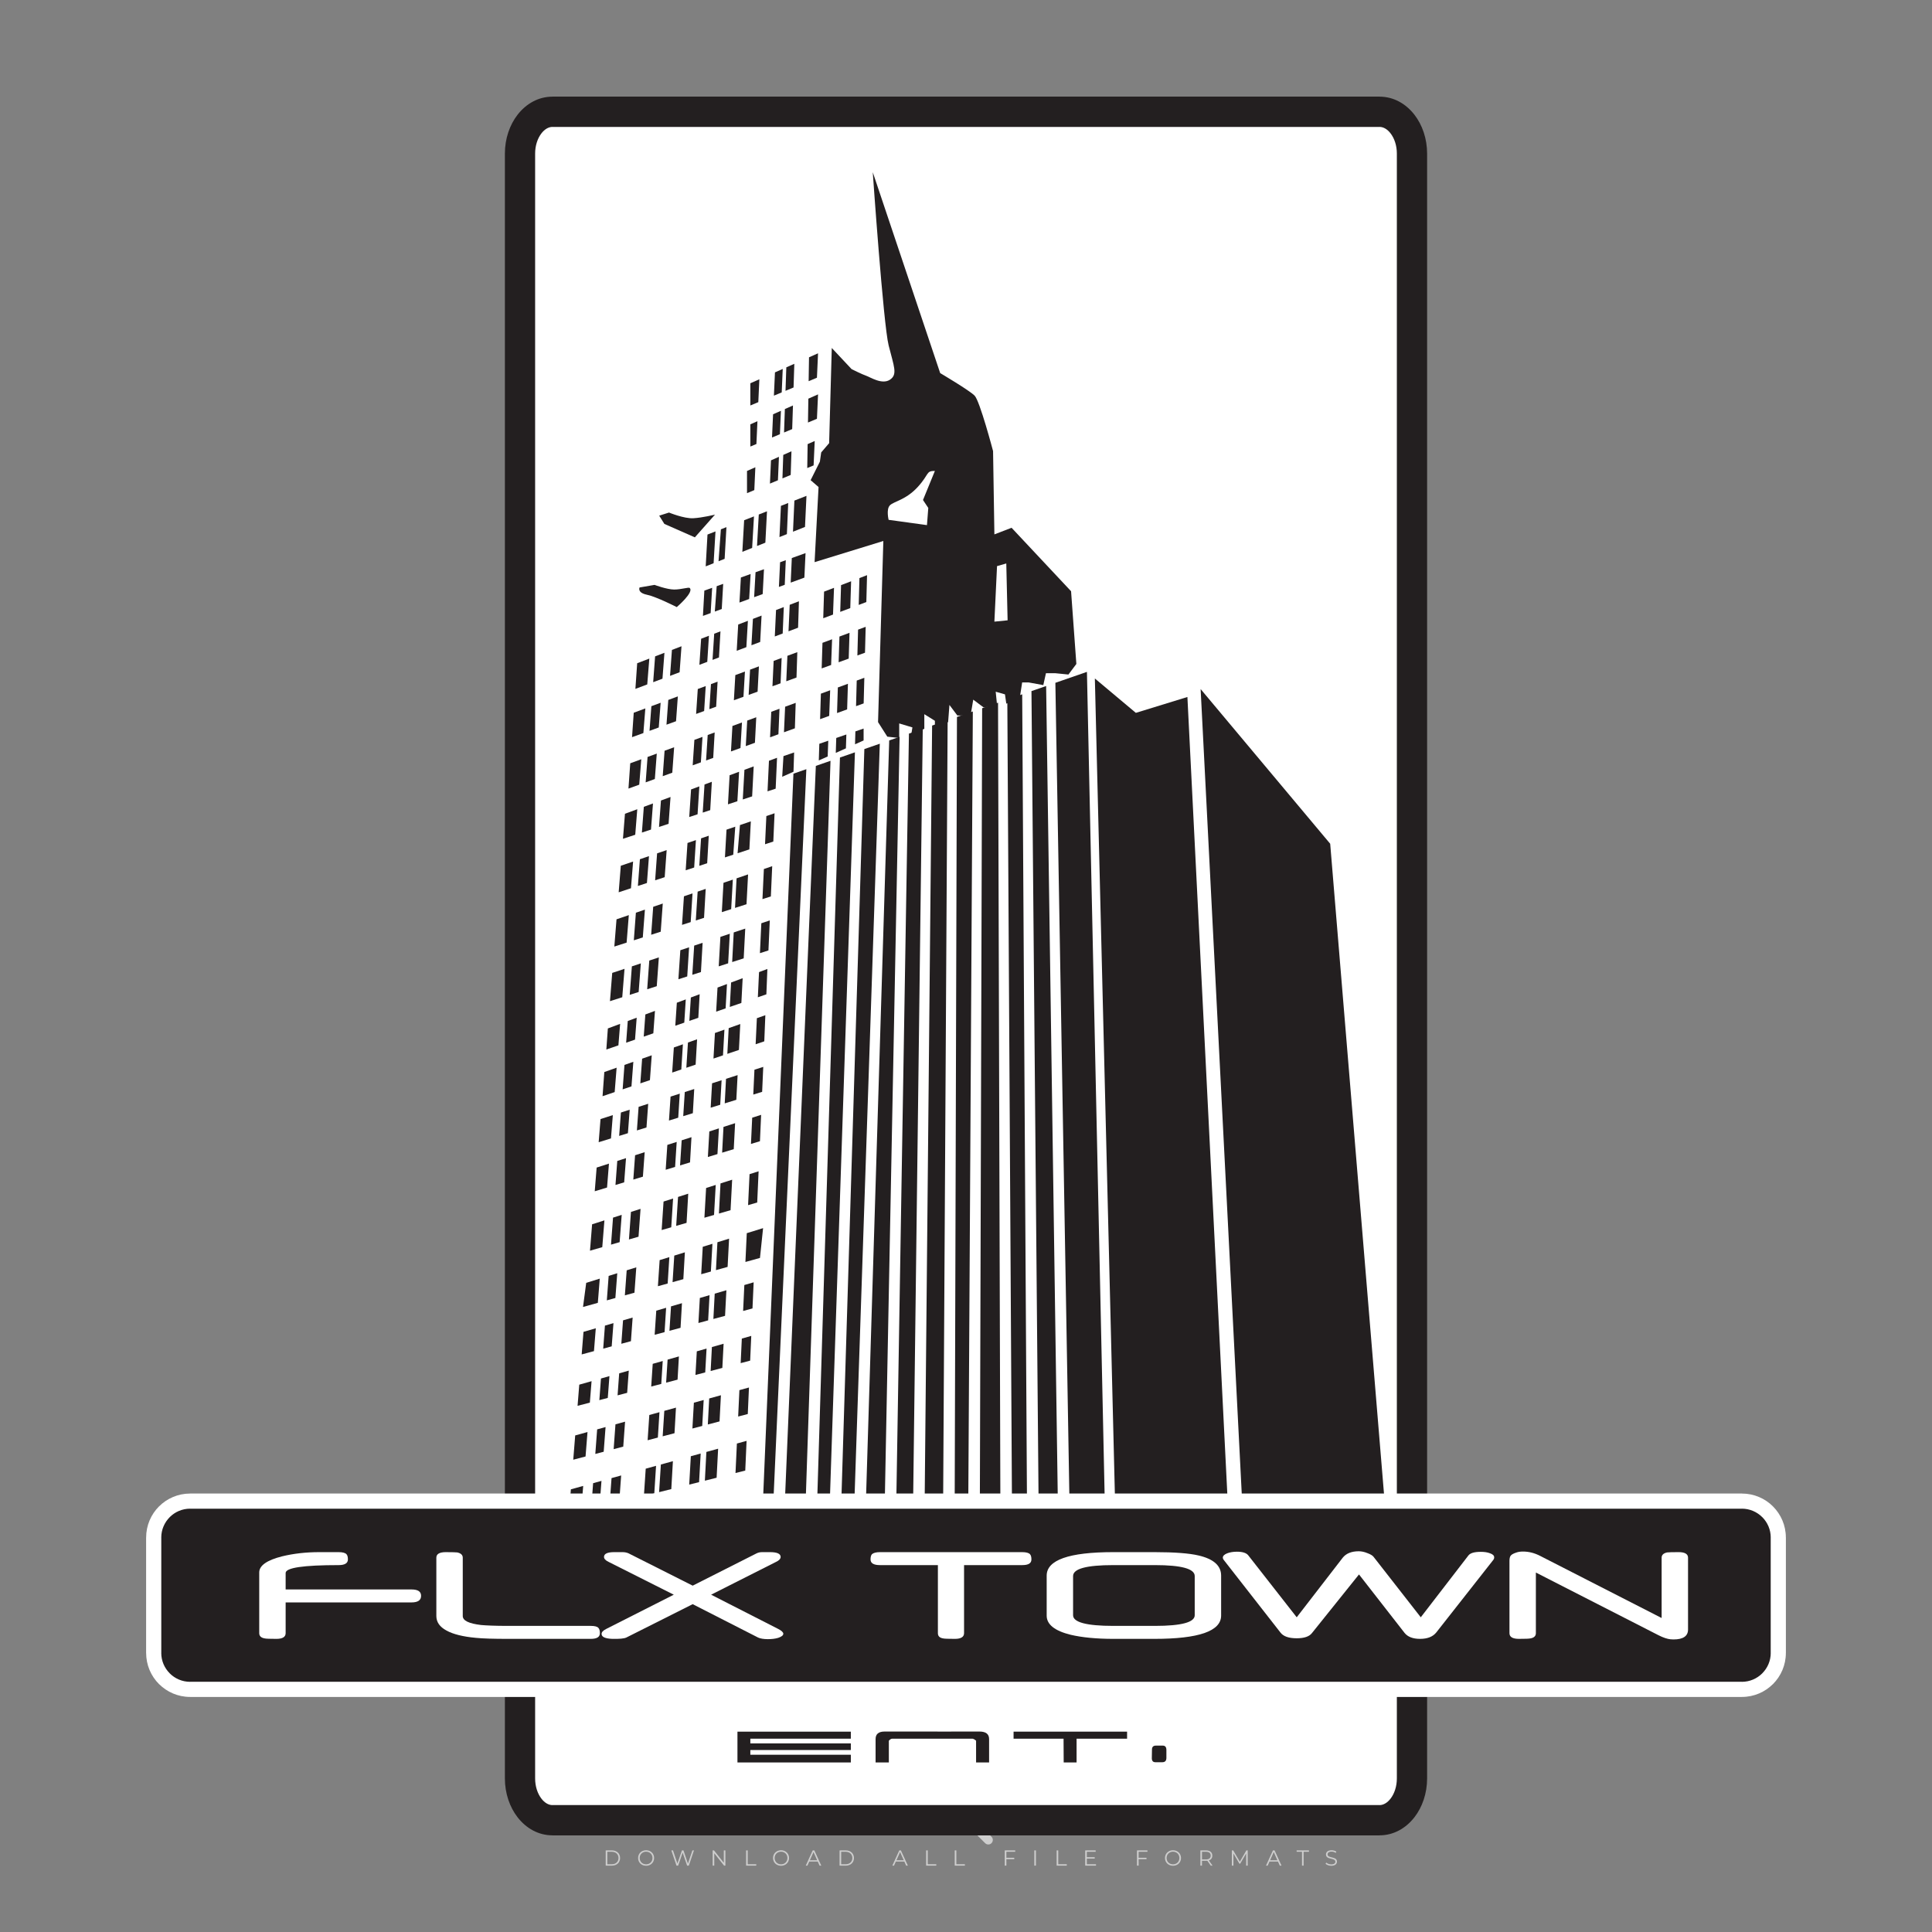
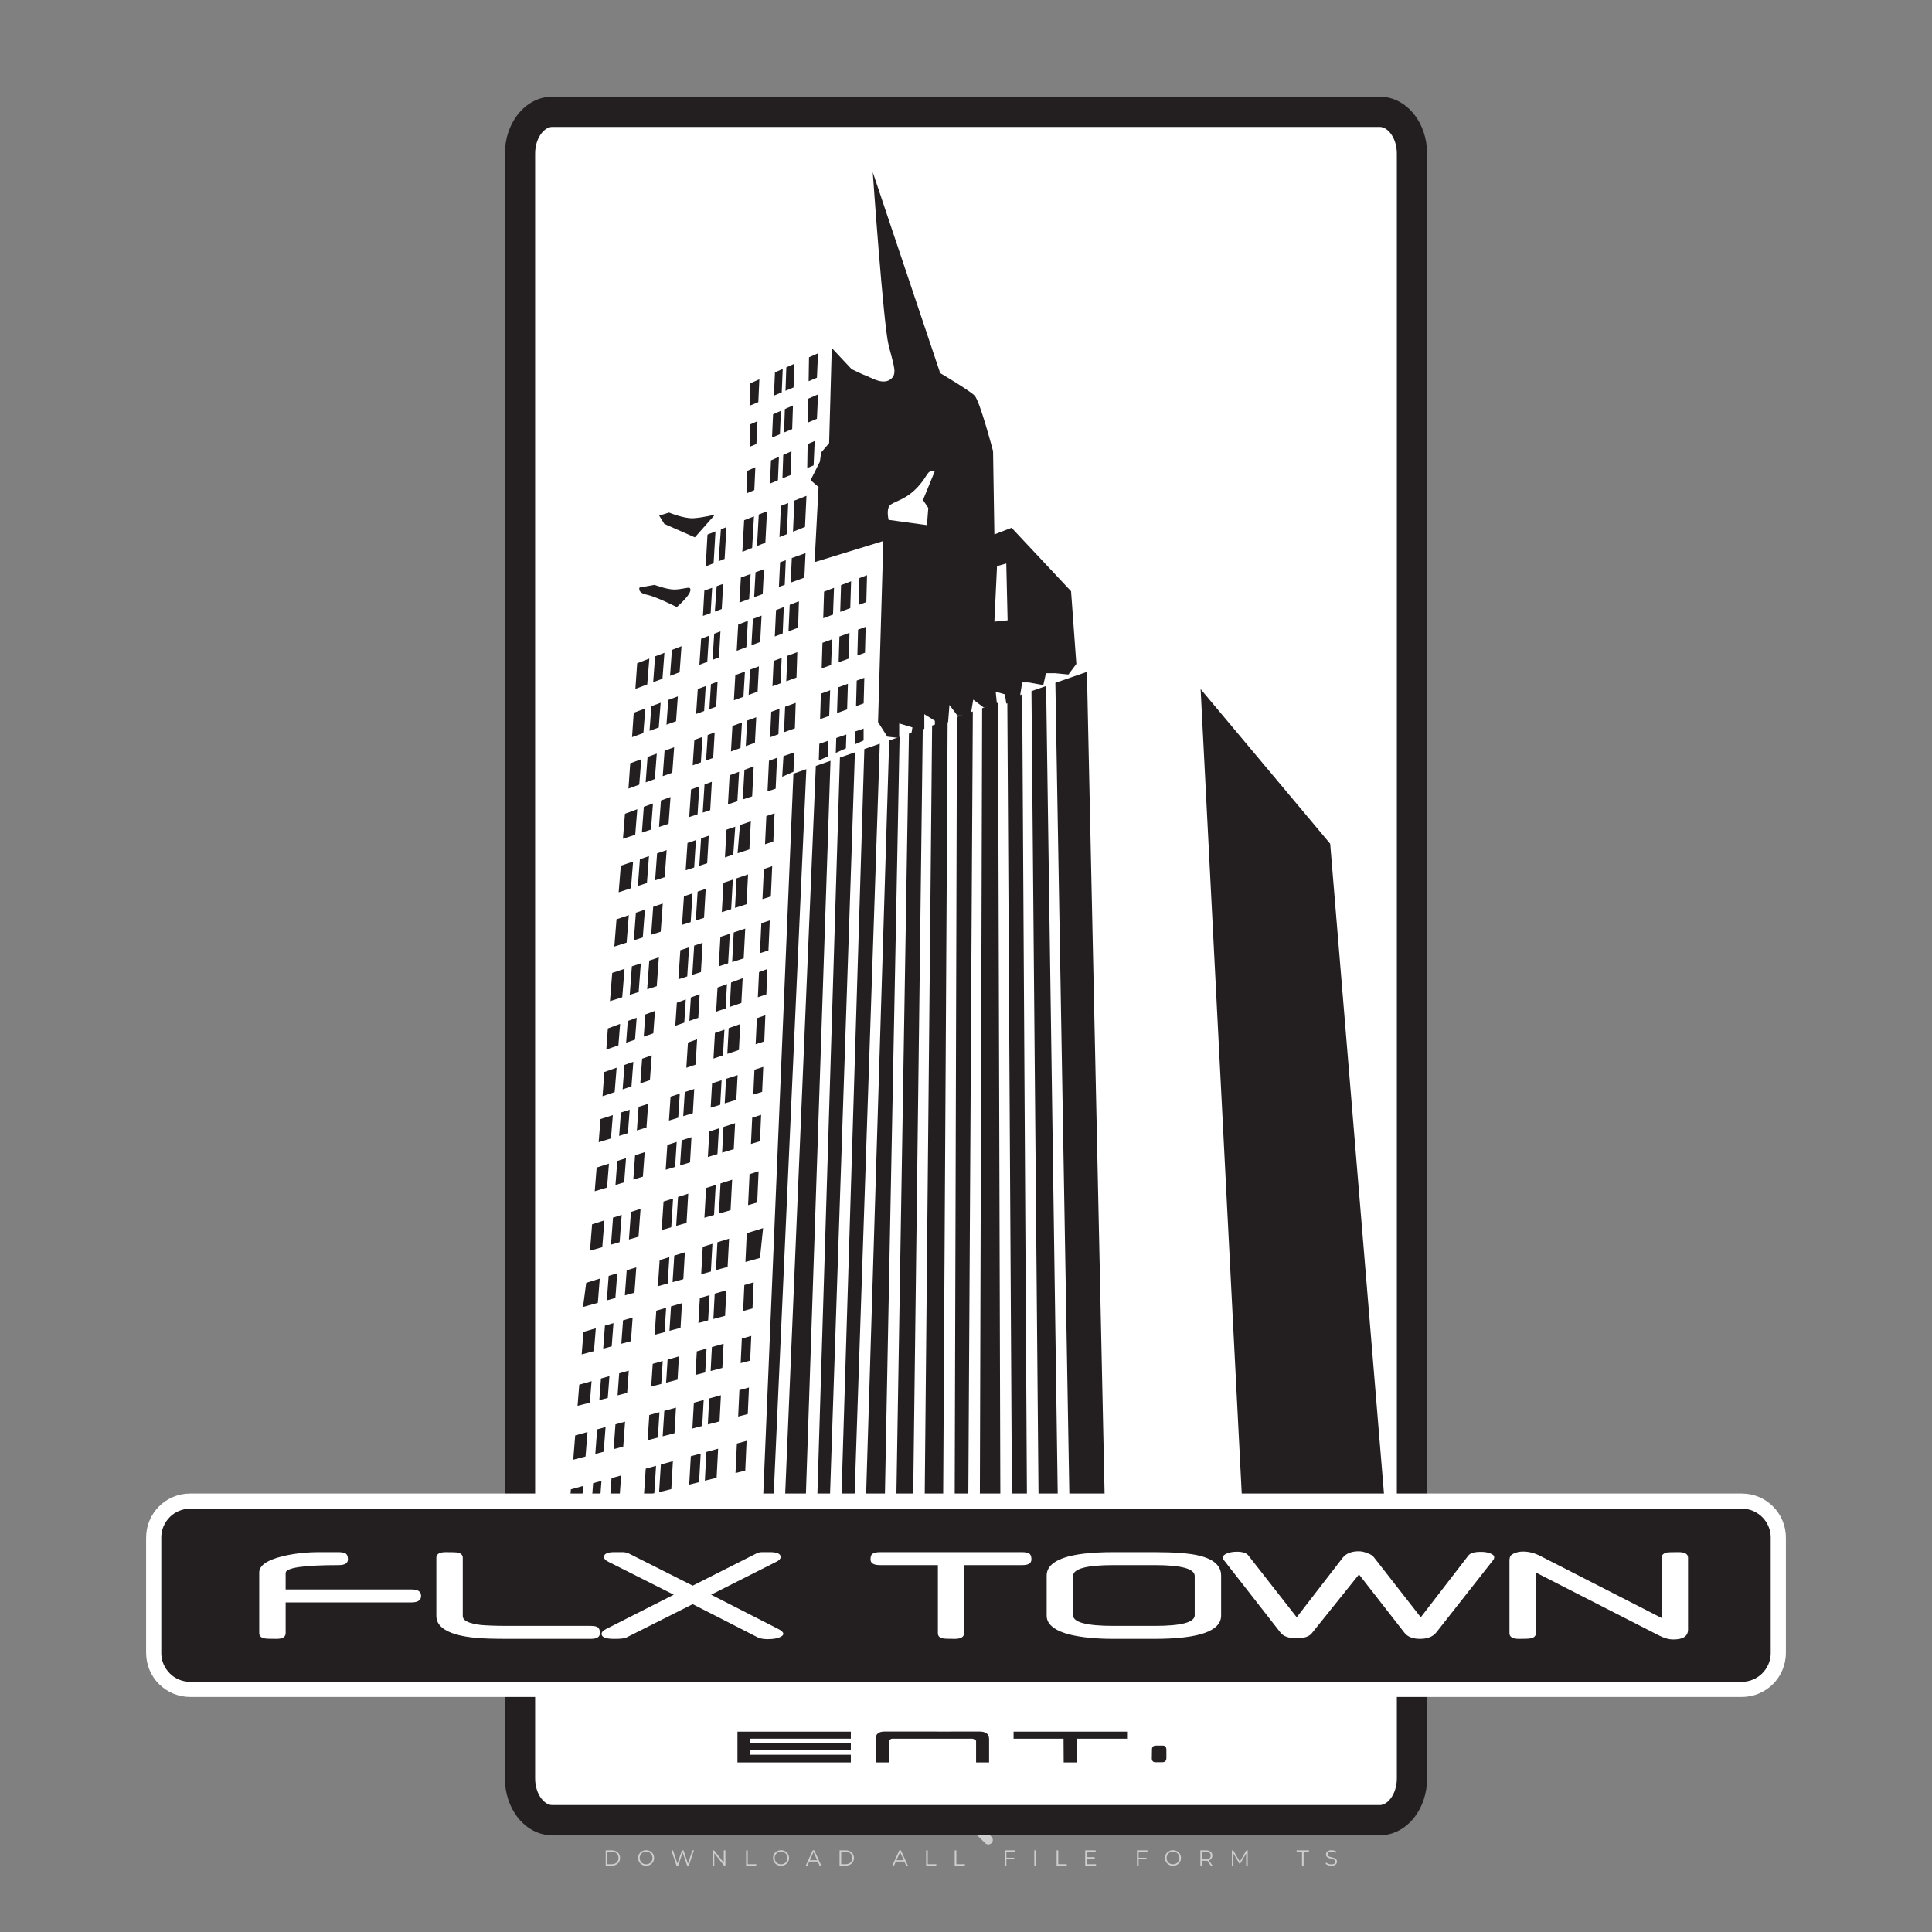
<svg xmlns="http://www.w3.org/2000/svg" version="1.1" id="Layer_1" x="0px" y="0px" viewBox="0 0 500 500" style="enable-background:new 0 0 500 500;" xml:space="preserve">
  <rect x="0" y="0" width="500" height="500" fill="#808080" stroke="none" />
  <g id="watermark_1_">
    <g>
      <g id="watermark" style="opacity:0.61;">
        <g>
          <g>
            <g>
              <g>
                <polygon style="fill:#FFFFFF;" points="213.765,461.172 208.204,474.017 205.268,474.017 199.726,461.172 202.938,461.172          206.846,470.347 210.81,461.172        " />
              </g>
              <g>
                <path style="fill:#FFFFFF;" d="M223.507,469.741h-7.469c0.275,1.23,1.321,1.982,2.826,1.982c1.046,0,1.798-0.312,2.477-0.954         l1.523,1.651c-0.917,1.046-2.294,1.597-4.074,1.597c-3.413,0-5.634-2.147-5.634-5.083c0-2.954,2.257-5.083,5.267-5.083         c2.899,0,5.138,1.945,5.138,5.12C223.562,469.191,223.526,469.503,223.507,469.741 M216.002,468.071h4.863         c-0.202-1.248-1.138-2.055-2.422-2.055C217.139,466.016,216.204,466.805,216.002,468.071" />
              </g>
              <g>
                <path style="fill:#FFFFFF;" d="M224.735,468.934c0-2.973,2.294-5.083,5.505-5.083c2.074,0,3.707,0.899,4.423,2.514         l-2.22,1.193c-0.532-0.936-1.321-1.358-2.221-1.358c-1.45,0-2.587,1.009-2.587,2.734c0,1.725,1.138,2.734,2.587,2.734         c0.899,0,1.688-0.404,2.221-1.358l2.22,1.211c-0.716,1.578-2.349,2.495-4.423,2.495         C227.029,474.017,224.735,471.907,224.735,468.934" />
              </g>
              <g>
                <path style="fill:#FFFFFF;" d="M242.828,473.393c-0.587,0.422-1.45,0.624-2.331,0.624c-2.33,0-3.688-1.193-3.688-3.542         v-4.055h-1.523v-2.202h1.523v-2.404h2.863v2.404h2.459v2.202h-2.459v4.019c0,0.844,0.458,1.303,1.229,1.303         c0.422,0,0.844-0.128,1.156-0.367L242.828,473.393z" />
              </g>
            </g>
            <g>
              <path style="fill:#FFFFFF;" d="M262.474,463.997v2.643c-0.238-0.018-0.422-0.037-0.642-0.037        c-1.578,0-2.624,0.862-2.624,2.753v4.661h-2.863v-9.873h2.734v1.303C259.776,464.493,260.951,463.997,262.474,463.997" />
            </g>
            <g>
              <path style="fill:#FFFFFF;" d="M263.299,472.53l1.009-2.239c1.083,0.789,2.697,1.339,4.239,1.339        c1.762,0,2.477-0.587,2.477-1.376c0-2.404-7.469-0.752-7.469-5.524c0-2.184,1.762-4,5.413-4c1.615,0,3.267,0.385,4.459,1.138        l-0.918,2.257c-1.193-0.679-2.422-1.009-3.56-1.009c-1.761,0-2.44,0.66-2.44,1.468c0,2.367,7.468,0.734,7.468,5.45        c0,2.147-1.78,3.982-5.45,3.982C266.492,474.017,264.437,473.411,263.299,472.53" />
            </g>
            <g>
              <path style="fill:#FFFFFF;" d="M285.428,469.741h-7.469c0.275,1.23,1.321,1.982,2.826,1.982c1.046,0,1.798-0.312,2.477-0.954        l1.523,1.651c-0.918,1.046-2.294,1.597-4.074,1.597c-3.413,0-5.634-2.147-5.634-5.083c0-2.954,2.257-5.083,5.267-5.083        c2.9,0,5.138,1.945,5.138,5.12C285.484,469.191,285.447,469.503,285.428,469.741 M277.923,468.071h4.863        c-0.202-1.248-1.138-2.055-2.422-2.055C279.061,466.016,278.125,466.805,277.923,468.071" />
            </g>
            <g>
              <path style="fill:#FFFFFF;" d="M297.007,469.741h-7.469c0.275,1.23,1.321,1.982,2.826,1.982c1.046,0,1.798-0.312,2.477-0.954        l1.523,1.651c-0.918,1.046-2.294,1.597-4.074,1.597c-3.413,0-5.634-2.147-5.634-5.083c0-2.954,2.257-5.083,5.267-5.083        c2.899,0,5.138,1.945,5.138,5.12C297.062,469.191,297.025,469.503,297.007,469.741 M289.501,468.071h4.863        c-0.202-1.248-1.138-2.055-2.422-2.055C290.639,466.016,289.703,466.805,289.501,468.071" />
            </g>
            <g>
              <polygon style="fill:#FFFFFF;" points="303.208,470.145 301.831,471.503 301.831,474.017 298.969,474.017 298.969,460.401         301.831,460.401 301.831,468.108 306.016,464.144 309.429,464.144 305.318,468.328 309.796,474.017 306.327,474.017       " />
            </g>
            <g>
              <path style="fill:#FFFFFF;" d="M256.601,475.359L256.601,475.359l-2.86-2.86c-0.435,0.508-0.953,0.943-1.534,1.284        c-0.092,0.069-0.186,0.136-0.283,0.199l3.027,3.027c0.456,0.456,1.195,0.456,1.65,0        C257.057,476.554,257.057,475.815,256.601,475.359" />
            </g>
            <g>
              <path style="fill:#FFFFFF;" d="M249.984,463.244c0.221-0.173,0.495-0.281,0.797-0.281c0.042,0,0.083,0.002,0.124,0.006        c-0.214-0.156-0.478-0.249-0.764-0.249c-0.395,0-0.744,0.18-0.981,0.458c-0.051,0-0.1,0.006-0.151,0.008        c0.039-0.077,0.064-0.162,0.064-0.255c0-0.234-0.143-0.434-0.346-0.519c0.087,0.126,0.138,0.279,0.138,0.445        c0,0.122-0.031,0.237-0.081,0.341c-2.811,0.201-5.03,2.539-5.03,5.4c0,2.993,2.426,5.42,5.42,5.42        c2.993,0,5.42-2.426,5.42-5.42C254.595,465.879,252.593,463.635,249.984,463.244 M247.983,464.656        c0.435,0,0.844,0.112,1.199,0.309c0.374-0.245,0.82-0.387,1.299-0.387c0.711,0,1.348,0.312,1.784,0.806        c-0.435-0.379-1.004-0.61-1.627-0.61c-0.449,0-0.87,0.12-1.234,0.329c-0.079,0.046-0.156,0.096-0.229,0.15        c-0.065-0.048-0.133-0.093-0.204-0.134c-0.369-0.219-0.8-0.344-1.26-0.344c-0.3,0-0.588,0.054-0.854,0.152        C247.196,464.754,247.578,464.656,247.983,464.656 M251.772,469.098c0.115,0.305,0.181,0.634,0.181,0.979        c0,1.534-1.244,2.777-2.778,2.777c-1.534,0-2.777-1.243-2.777-2.777c0-0.345,0.066-0.674,0.181-0.979        c-0.62-0.382-1.035-1.064-1.035-1.846c0-1.197,0.971-2.168,2.168-2.168c0.565,0,1.078,0.218,1.463,0.572        c0.386-0.354,0.899-0.572,1.464-0.572c1.197,0,2.168,0.971,2.168,2.168C252.807,468.034,252.392,468.716,251.772,469.098" />
            </g>
            <g>
              <path style="fill:#FFFFFF;" d="M251.666,467.061c0,0.497-0.404,0.901-0.901,0.901c-0.497,0-0.901-0.404-0.901-0.901        s0.404-0.901,0.901-0.901c0.101,0,0.197,0.017,0.287,0.047c-0.03,0.062-0.045,0.132-0.045,0.204        c0,0.273,0.221,0.494,0.494,0.494c0.05,0,0.099-0.008,0.146-0.022C251.66,466.941,251.666,467,251.666,467.061" />
            </g>
            <g>
              <path style="fill:#FFFFFF;" d="M248.255,467.061c0,0.376-0.305,0.681-0.681,0.681c-0.376,0-0.681-0.305-0.681-0.681        s0.305-0.681,0.681-0.681c0.076,0,0.149,0.013,0.217,0.035c-0.023,0.047-0.034,0.1-0.034,0.155        c0,0.206,0.167,0.374,0.374,0.374c0.038,0,0.075-0.006,0.11-0.017C248.25,466.97,248.255,467.015,248.255,467.061" />
            </g>
            <g>
              <g>
                <g>
                  <rect x="242.908" y="467.83" style="fill:#FFFFFF;" width="0.616" height="0.616" />
                </g>
                <g>
                  <rect x="254.827" y="467.83" style="fill:#FFFFFF;" width="0.616" height="0.616" />
                </g>
                <g>
                  <path style="fill:#FFFFFF;" d="M255.205,468.082h-0.14c0-3.248-2.642-5.89-5.89-5.89c-3.248,0-5.89,2.642-5.89,5.89h-0.14          c0-1.611,0.627-3.125,1.766-4.264c1.139-1.139,2.653-1.766,4.264-1.766c1.611,0,3.125,0.627,4.264,1.766          C254.578,464.957,255.205,466.471,255.205,468.082" />
                </g>
              </g>
              <g>
                <rect x="248.868" y="461.814" style="fill:#FFFFFF;" width="0.616" height="0.616" />
              </g>
              <g>
                <rect x="244.95" y="462.052" style="fill:#FFFFFF;" width="8.45" height="0.14" />
              </g>
              <g>
                <path style="fill:#FFFFFF;" d="M245.174,462.15c0,0.108-0.088,0.196-0.196,0.196c-0.108,0-0.196-0.088-0.196-0.196         c0-0.108,0.088-0.196,0.196-0.196C245.086,461.954,245.174,462.042,245.174,462.15" />
              </g>
              <g>
                <path style="fill:#FFFFFF;" d="M253.596,462.15c0,0.108-0.088,0.196-0.196,0.196c-0.108,0-0.196-0.088-0.196-0.196         c0-0.108,0.088-0.196,0.196-0.196C253.509,461.954,253.596,462.042,253.596,462.15" />
              </g>
            </g>
          </g>
          <g>
            <path style="fill:#FFFFFF;" d="M314.356,473.409c0,1.559-2.364,1.559-2.364,0C311.993,471.851,314.356,471.851,314.356,473.409       z" />
          </g>
          <g>
            <g>
              <g>
                <path style="fill:#FFFFFF;" d="M161.739,466.549l1.772,6.088l1.855-6.088h2.215l-2.823,8.14h-2.33l-0.837-2.396l-0.722-2.708         l-0.722,2.708l-0.837,2.396h-2.33l-2.839-8.14h2.231l1.855,6.088l1.756-6.088H161.739z" />
              </g>
              <g>
                <path style="fill:#FFFFFF;" d="M176.713,466.549l1.772,6.088l1.855-6.088h2.215l-2.823,8.14h-2.33l-0.837-2.396l-0.722-2.708         l-0.722,2.708l-0.837,2.396h-2.33l-2.839-8.14h2.231l1.855,6.088l1.756-6.088H176.713z" />
              </g>
              <g>
                <path style="fill:#FFFFFF;" d="M191.687,466.549l1.772,6.088l1.855-6.088h2.215l-2.823,8.14h-2.33l-0.837-2.396l-0.722-2.708         l-0.722,2.708l-0.837,2.396h-2.33l-2.839-8.14h2.231l1.855,6.088l1.756-6.088H191.687z" />
              </g>
            </g>
            <g>
              <path style="fill:#FFFFFF;" d="M200.908,473.52c0,1.559-2.364,1.559-2.364,0C198.545,471.962,200.908,471.962,200.908,473.52z        " />
            </g>
            <g>
              <path style="fill:#FFFFFF;" d="M322.71,473.409c-0.935,0.919-1.919,1.28-3.117,1.28c-2.346,0-4.3-1.411-4.3-4.282        s1.953-4.284,4.3-4.284c1.149,0,2.035,0.329,2.921,1.199l-1.264,1.329c-0.476-0.428-1.066-0.64-1.623-0.64        c-1.346,0-2.33,0.985-2.33,2.396c0,1.542,1.05,2.362,2.297,2.362c0.64,0,1.28-0.18,1.772-0.672L322.71,473.409z" />
            </g>
            <g>
              <path style="fill:#FFFFFF;" d="M331.805,470.472c0,2.33-1.591,4.217-4.217,4.217c-2.626,0-4.201-1.887-4.201-4.217        c0-2.314,1.609-4.217,4.185-4.217C330.149,466.255,331.805,468.158,331.805,470.472z M325.389,470.472        c0,1.231,0.739,2.38,2.199,2.38c1.46,0,2.199-1.149,2.199-2.38c0-1.215-0.854-2.396-2.199-2.396        C326.144,468.077,325.389,469.258,325.389,470.472z" />
            </g>
            <g>
              <path style="fill:#FFFFFF;" d="M338.572,474.689v-4.332c0-1.068-0.559-2.035-1.658-2.035c-1.082,0-1.722,0.967-1.722,2.035        v4.332h-2.003v-8.107h1.855l0.148,0.985c0.426-0.82,1.362-1.116,2.133-1.116c0.969,0,1.937,0.394,2.396,1.51        c0.723-1.149,1.658-1.478,2.708-1.478c2.297,0,3.43,1.412,3.43,3.84v4.365h-2.003v-4.365c0-1.066-0.442-1.97-1.526-1.97        c-1.082,0-1.756,0.935-1.756,2.003v4.332H338.572z" />
            </g>
          </g>
        </g>
      </g>
      <g style="opacity:0.61;">
        <g>
          <g>
            <path style="fill:#FFFFFF;" d="M345.988,431.299c-0.006-1.224-0.959-2.121-2.189-2.14c-0.924-0.014-0.832,0.12-0.834-0.867       c-0.003-1.097-0.007-2.194,0.003-3.292c0.003-0.379-0.112-0.691-0.362-0.976c-2.342-2.668-4.678-5.342-7.019-8.011       c-0.12-0.137-0.275-0.244-0.414-0.366c-6.214,0-12.427,0-18.641,0c-0.794,0.293-1.14,0.868-1.138,1.709       c0.01,3.748,0.004,7.496,0.004,11.243c0,0.556-0.003,0.589-0.55,0.551c-1.497-0.102-2.516,0.986-2.497,2.492       c0.044,3.476,0.013,6.953,0.014,10.429c0.001,1.58,0.867,2.443,2.45,2.449c0.582,0.002,0.582,0.002,0.582,0.6       c0,2.219-0.001,4.438,0.001,6.657c0.001,1.192,0.58,1.771,1.768,1.771c8.013,0.001,16.027,0.001,24.04,0       c1.168,0,1.755-0.583,1.757-1.745c0.002-2.256,0-4.512,0.001-6.768c0-0.512,0.002-0.511,0.52-0.515       c0.271-0.002,0.541,0.008,0.809-0.058c0.996-0.246,1.69-1.044,1.694-2.069C346.003,438.696,346.005,434.997,345.988,431.299z        M317.537,417.162c5.337,0,10.674,0,16.01,0c0.548,0,0.554,0.007,0.554,0.561c0.001,2.243-0.001,4.486,0.001,6.73       c0.001,0.811,0.249,1.059,1.06,1.059c1.91,0.001,3.821,0,5.731,0.001c0.458,0,0.479,0.021,0.481,0.483       c0.003,0.887,0.002,1.775,0,2.662c-0.001,0.477-0.024,0.498-0.504,0.499c-3.895,0.001-7.79,0-11.684,0       c-3.882,0-7.765,0-11.647,0c-0.55,0-0.552-0.001-0.552-0.561c-0.001-3.624-0.001-7.247,0-10.871       C316.987,417.166,316.991,417.162,317.537,417.162z M340.822,451.579c-3.883,0.001-7.766,0-11.65,0c-3.871,0-7.742,0-11.613,0       c-0.572,0-0.574-0.002-0.574-0.579c-0.001-1.997-0.001-3.994,0.001-5.991c0-0.464,0.023-0.486,0.478-0.487       c7.803-0.001,15.607-0.001,23.41,0c0.478,0,0.499,0.02,0.499,0.503c0.002,1.997,0.001,3.994,0,5.991       C341.375,451.574,341.37,451.579,340.822,451.579z" />
          </g>
          <g>
            <g>
              <rect x="327.418" y="417.053" style="fill:#FFFFFF;" width="1.757" height="1.054" />
            </g>
            <g>
              <rect x="325.662" y="418.107" style="fill:#FFFFFF;" width="1.757" height="1.054" />
            </g>
            <g>
              <rect x="327.418" y="419.161" style="fill:#FFFFFF;" width="1.757" height="1.054" />
            </g>
            <g>
              <rect x="325.662" y="420.215" style="fill:#FFFFFF;" width="1.757" height="1.054" />
            </g>
            <g>
              <rect x="327.418" y="421.269" style="fill:#FFFFFF;" width="1.757" height="1.054" />
            </g>
            <g>
              <rect x="325.662" y="422.323" style="fill:#FFFFFF;" width="1.757" height="1.054" />
            </g>
            <g>
              <rect x="327.418" y="423.378" style="fill:#FFFFFF;" width="1.757" height="1.054" />
            </g>
            <g>
              <rect x="325.662" y="424.432" style="fill:#FFFFFF;" width="1.757" height="1.054" />
            </g>
            <g>
              <rect x="327.418" y="425.486" style="fill:#FFFFFF;" width="1.757" height="1.054" />
            </g>
            <g>
              <rect x="325.662" y="426.54" style="fill:#FFFFFF;" width="1.757" height="1.054" />
            </g>
            <g>
              <rect x="327.418" y="427.594" style="fill:#FFFFFF;" width="1.757" height="1.054" />
            </g>
            <g>
              <rect x="325.662" y="428.648" style="fill:#FFFFFF;" width="1.757" height="1.054" />
            </g>
          </g>
        </g>
        <g>
          <path style="fill:#FFFFFF;" d="M187.637,431.299c-0.006-1.224-0.959-2.121-2.189-2.14c-0.924-0.014-0.832,0.12-0.834-0.867      c-0.003-1.097-0.007-2.194,0.003-3.292c0.003-0.379-0.112-0.691-0.362-0.976c-2.342-2.668-4.678-5.342-7.019-8.011      c-0.12-0.137-0.275-0.244-0.414-0.366c-6.214,0-12.427,0-18.641,0c-0.794,0.293-1.14,0.868-1.138,1.709      c0.01,3.748,0.004,7.496,0.004,11.243c0,0.556-0.003,0.589-0.55,0.551c-1.497-0.102-2.516,0.986-2.497,2.492      c0.044,3.476,0.013,6.953,0.014,10.429c0.001,1.58,0.867,2.443,2.45,2.449c0.582,0.002,0.582,0.002,0.582,0.6      c0,2.219-0.001,4.438,0.001,6.657c0.001,1.192,0.58,1.771,1.768,1.771c8.013,0.001,16.027,0.001,24.04,0      c1.168,0,1.755-0.583,1.757-1.745c0.002-2.256,0-4.512,0.001-6.768c0-0.512,0.002-0.511,0.52-0.515      c0.271-0.002,0.541,0.008,0.809-0.058c0.996-0.246,1.69-1.044,1.694-2.069C187.652,438.696,187.655,434.997,187.637,431.299z       M159.187,417.162c5.337,0,10.674,0,16.01,0c0.548,0,0.554,0.007,0.554,0.561c0.001,2.243-0.001,4.486,0.001,6.73      c0.001,0.811,0.249,1.059,1.06,1.059c1.91,0.001,3.821,0,5.731,0.001c0.458,0,0.479,0.021,0.481,0.483      c0.003,0.887,0.002,1.775,0,2.662c-0.001,0.477-0.024,0.498-0.504,0.499c-3.895,0.001-7.79,0-11.684,0      c-3.882,0-7.765,0-11.647,0c-0.55,0-0.552-0.001-0.552-0.561c-0.001-3.624-0.001-7.247,0-10.871      C158.636,417.166,158.64,417.162,159.187,417.162z M182.472,451.579c-3.883,0.001-7.766,0-11.65,0c-3.871,0-7.742,0-11.613,0      c-0.572,0-0.574-0.002-0.574-0.579c-0.001-1.997-0.001-3.994,0.001-5.991c0-0.464,0.023-0.486,0.478-0.487      c7.803-0.001,15.607-0.001,23.41,0c0.478,0,0.499,0.02,0.499,0.503c0.002,1.997,0.001,3.994,0,5.991      C183.024,451.574,183.019,451.579,182.472,451.579z" />
        </g>
        <g>
-           <path style="fill:#FFFFFF;" d="M159.779,440.669v-7.897h2.779c0.375,0,0.726,0.061,1.053,0.182      c0.327,0.121,0.612,0.292,0.855,0.513c0.242,0.221,0.434,0.483,0.573,0.789c0.14,0.305,0.21,0.642,0.21,1.009      c0,0.375-0.07,0.715-0.21,1.02c-0.14,0.305-0.331,0.568-0.573,0.789c-0.243,0.221-0.528,0.392-0.855,0.513      c-0.327,0.121-0.678,0.182-1.053,0.182h-1.29v2.901H159.779z M162.58,436.356c0.39,0,0.684-0.111,0.882-0.331      c0.199-0.22,0.298-0.474,0.298-0.761c0-0.14-0.024-0.276-0.072-0.408c-0.048-0.132-0.121-0.248-0.221-0.347      c-0.099-0.099-0.223-0.178-0.37-0.237c-0.147-0.059-0.32-0.089-0.518-0.089h-1.312v2.173H162.58z" />
          <path style="fill:#FFFFFF;" d="M166.308,432.771h1.731l3.177,5.294h0.088l-0.088-1.522v-3.772h1.478v7.897h-1.566l-3.353-5.592      h-0.088l0.088,1.522v4.07h-1.467V432.771z" />
          <path style="fill:#FFFFFF;" d="M177.922,436.334h3.872c0.022,0.089,0.04,0.195,0.055,0.32c0.014,0.125,0.022,0.25,0.022,0.375      c0,0.507-0.077,0.985-0.231,1.434c-0.154,0.449-0.397,0.849-0.728,1.202c-0.353,0.375-0.776,0.666-1.268,0.871      c-0.493,0.206-1.055,0.309-1.688,0.309c-0.574,0-1.114-0.103-1.622-0.309c-0.507-0.206-0.948-0.492-1.323-0.86      c-0.375-0.367-0.673-0.803-0.894-1.307c-0.221-0.504-0.331-1.053-0.331-1.649c0-0.595,0.11-1.145,0.331-1.649      c0.221-0.504,0.518-0.939,0.894-1.307c0.375-0.367,0.816-0.654,1.323-0.86c0.507-0.206,1.048-0.309,1.622-0.309      c0.64,0,1.211,0.11,1.715,0.331c0.504,0.221,0.935,0.526,1.296,0.915l-1.025,1.004c-0.258-0.272-0.544-0.48-0.861-0.623      c-0.316-0.143-0.695-0.215-1.136-0.215c-0.361,0-0.703,0.065-1.026,0.193c-0.324,0.129-0.607,0.311-0.85,0.546      c-0.242,0.235-0.436,0.52-0.579,0.855c-0.143,0.335-0.215,0.708-0.215,1.119c0,0.412,0.072,0.785,0.215,1.12      c0.143,0.335,0.338,0.62,0.584,0.855c0.246,0.235,0.531,0.418,0.855,0.546c0.323,0.129,0.669,0.193,1.037,0.193      c0.419,0,0.773-0.061,1.064-0.182c0.29-0.121,0.538-0.278,0.744-0.469c0.148-0.132,0.275-0.3,0.381-0.502      c0.106-0.202,0.189-0.428,0.248-0.678h-2.482V436.334z" />
        </g>
        <g>
          <path style="fill:#FFFFFF;" d="M224.019,431.299c-0.006-1.224-0.959-2.121-2.189-2.14c-0.924-0.014-0.832,0.12-0.834-0.867      c-0.003-1.097-0.007-2.194,0.003-3.292c0.003-0.379-0.112-0.691-0.362-0.976c-2.342-2.668-4.678-5.342-7.019-8.011      c-0.12-0.137-0.275-0.244-0.414-0.366c-6.214,0-12.427,0-18.641,0c-0.794,0.293-1.14,0.868-1.138,1.709      c0.01,3.748,0.004,7.496,0.004,11.243c0,0.556-0.003,0.589-0.55,0.551c-1.497-0.102-2.516,0.986-2.497,2.492      c0.044,3.476,0.013,6.953,0.014,10.429c0.001,1.58,0.867,2.443,2.45,2.449c0.582,0.002,0.582,0.002,0.582,0.6      c0,2.219-0.001,4.438,0.001,6.657c0.001,1.192,0.58,1.771,1.768,1.771c8.013,0.001,16.027,0.001,24.04,0      c1.168,0,1.755-0.583,1.757-1.745c0.002-2.256,0-4.512,0.001-6.768c0-0.512,0.002-0.511,0.52-0.515      c0.271-0.002,0.541,0.008,0.809-0.058c0.997-0.246,1.69-1.044,1.694-2.069C224.034,438.696,224.036,434.997,224.019,431.299z       M195.568,417.162c5.337,0,10.674,0,16.01,0c0.548,0,0.554,0.007,0.554,0.561c0.001,2.243-0.001,4.486,0.001,6.73      c0.001,0.811,0.249,1.059,1.06,1.059c1.91,0.001,3.821,0,5.731,0.001c0.458,0,0.479,0.021,0.481,0.483      c0.003,0.887,0.002,1.775,0,2.662c-0.001,0.477-0.024,0.498-0.504,0.499c-3.895,0.001-7.79,0-11.684,0      c-3.882,0-7.765,0-11.647,0c-0.55,0-0.552-0.001-0.552-0.561c-0.001-3.624-0.001-7.247,0-10.871      C195.018,417.166,195.022,417.162,195.568,417.162z M218.854,451.579c-3.883,0.001-7.766,0-11.65,0c-3.871,0-7.742,0-11.613,0      c-0.572,0-0.574-0.002-0.574-0.579c-0.001-1.997-0.001-3.994,0.001-5.991c0-0.464,0.023-0.486,0.478-0.487      c7.803-0.001,15.607-0.001,23.41,0c0.478,0,0.499,0.02,0.499,0.503c0.002,1.997,0.001,3.994,0,5.991      C219.406,451.574,219.401,451.579,218.854,451.579z" />
        </g>
        <g>
          <path style="fill:#FFFFFF;" d="M205.111,432.771h1.699l2.967,7.897h-1.644l-0.651-1.886h-3.044l-0.651,1.886h-1.643      L205.111,432.771z M206.997,437.415l-0.706-1.974l-0.287-0.96h-0.088l-0.287,0.96l-0.706,1.974H206.997z" />
          <path style="fill:#FFFFFF;" d="M211.331,434.536c-0.125,0-0.245-0.024-0.359-0.072c-0.114-0.048-0.213-0.114-0.298-0.199      c-0.084-0.084-0.151-0.182-0.198-0.292c-0.048-0.11-0.072-0.232-0.072-0.364s0.024-0.254,0.072-0.364      c0.048-0.11,0.114-0.208,0.198-0.292c0.084-0.084,0.184-0.151,0.298-0.198c0.114-0.048,0.233-0.072,0.359-0.072      c0.257,0,0.478,0.09,0.662,0.27c0.184,0.181,0.276,0.399,0.276,0.656s-0.092,0.476-0.276,0.656      C211.809,434.446,211.589,434.536,211.331,434.536z M210.615,440.669v-5.404h1.445v5.404H210.615z" />
        </g>
        <g>
          <path style="fill:#FFFFFF;" d="M261.044,431.299c-0.006-1.224-0.959-2.121-2.189-2.14c-0.924-0.014-0.832,0.12-0.834-0.867      c-0.003-1.097-0.007-2.194,0.003-3.292c0.003-0.379-0.112-0.691-0.362-0.976c-2.342-2.668-4.678-5.342-7.019-8.011      c-0.12-0.137-0.275-0.244-0.414-0.366c-6.214,0-12.427,0-18.641,0c-0.794,0.293-1.14,0.868-1.138,1.709      c0.01,3.748,0.004,7.496,0.004,11.243c0,0.556-0.003,0.589-0.55,0.551c-1.497-0.102-2.516,0.986-2.497,2.492      c0.044,3.476,0.013,6.953,0.014,10.429c0.001,1.58,0.867,2.443,2.45,2.449c0.582,0.002,0.582,0.002,0.582,0.6      c0,2.219-0.001,4.438,0.001,6.657c0.001,1.192,0.58,1.771,1.768,1.771c8.013,0.001,16.027,0.001,24.04,0      c1.168,0,1.755-0.583,1.757-1.745c0.002-2.256,0-4.512,0.001-6.768c0-0.512,0.002-0.511,0.52-0.515      c0.271-0.002,0.541,0.008,0.809-0.058c0.996-0.246,1.69-1.044,1.694-2.069C261.059,438.696,261.061,434.997,261.044,431.299z       M232.593,417.162c5.337,0,10.674,0,16.01,0c0.548,0,0.554,0.007,0.554,0.561c0.001,2.243-0.001,4.486,0.001,6.73      c0.001,0.811,0.249,1.059,1.06,1.059c1.91,0.001,3.821,0,5.731,0.001c0.458,0,0.479,0.021,0.481,0.483      c0.003,0.887,0.002,1.775,0,2.662c-0.001,0.477-0.024,0.498-0.504,0.499c-3.895,0.001-7.79,0-11.684,0      c-3.882,0-7.765,0-11.647,0c-0.55,0-0.552-0.001-0.552-0.561c-0.001-3.624-0.001-7.247,0-10.871      C232.042,417.166,232.047,417.162,232.593,417.162z M255.878,451.579c-3.883,0.001-7.766,0-11.65,0c-3.871,0-7.742,0-11.613,0      c-0.572,0-0.574-0.002-0.574-0.579c-0.001-1.997-0.001-3.994,0.001-5.991c0-0.464,0.023-0.486,0.478-0.487      c7.803-0.001,15.607-0.001,23.41,0c0.478,0,0.499,0.02,0.499,0.503c0.002,1.997,0.001,3.994,0,5.991      C256.431,451.574,256.426,451.579,255.878,451.579z" />
        </g>
        <g>
          <path style="fill:#FFFFFF;" d="M236.361,440.845c-0.338,0-0.662-0.048-0.971-0.143c-0.309-0.095-0.592-0.239-0.849-0.43      c-0.257-0.191-0.481-0.425-0.673-0.7c-0.191-0.276-0.342-0.597-0.452-0.965l1.401-0.551c0.103,0.397,0.283,0.726,0.54,0.987      c0.257,0.261,0.596,0.392,1.015,0.392c0.154,0,0.303-0.02,0.447-0.061c0.143-0.04,0.272-0.099,0.386-0.176      s0.204-0.175,0.27-0.292c0.066-0.118,0.099-0.254,0.099-0.408c0-0.147-0.026-0.279-0.077-0.397      c-0.051-0.117-0.138-0.227-0.259-0.331c-0.121-0.103-0.28-0.202-0.475-0.298c-0.195-0.095-0.435-0.195-0.722-0.298l-0.485-0.176      c-0.213-0.073-0.429-0.173-0.645-0.298c-0.217-0.125-0.413-0.276-0.59-0.452c-0.177-0.176-0.322-0.384-0.436-0.623      c-0.114-0.239-0.171-0.509-0.171-0.81c0-0.309,0.06-0.597,0.182-0.866c0.121-0.268,0.294-0.503,0.518-0.706      c0.224-0.202,0.492-0.36,0.805-0.474s0.66-0.171,1.042-0.171c0.397,0,0.74,0.053,1.031,0.16      c0.291,0.107,0.537,0.243,0.739,0.408c0.202,0.165,0.366,0.348,0.491,0.546c0.125,0.199,0.217,0.386,0.276,0.563l-1.312,0.551      c-0.074-0.221-0.208-0.419-0.402-0.596c-0.195-0.176-0.462-0.265-0.8-0.265c-0.324,0-0.592,0.075-0.805,0.226      c-0.213,0.151-0.32,0.348-0.32,0.59c0,0.235,0.103,0.436,0.309,0.601c0.206,0.165,0.533,0.325,0.982,0.48l0.497,0.165      c0.316,0.111,0.605,0.237,0.866,0.381c0.261,0.143,0.485,0.314,0.673,0.513c0.187,0.199,0.331,0.425,0.43,0.678      c0.1,0.254,0.149,0.546,0.149,0.877c0,0.412-0.083,0.767-0.248,1.064c-0.165,0.298-0.377,0.542-0.634,0.734      c-0.258,0.191-0.548,0.335-0.872,0.43C236.986,440.797,236.67,440.845,236.361,440.845z" />
          <path style="fill:#FFFFFF;" d="M239.516,432.771h1.61l1.633,4.754l0.287,1.015h0.088l0.309-1.015l1.699-4.754h1.61l-2.879,7.897      h-1.566L239.516,432.771z" />
          <path style="fill:#FFFFFF;" d="M251.097,436.334h3.871c0.022,0.089,0.04,0.195,0.055,0.32c0.015,0.125,0.023,0.25,0.023,0.375      c0,0.507-0.078,0.985-0.232,1.434c-0.154,0.449-0.397,0.849-0.728,1.202c-0.353,0.375-0.775,0.666-1.268,0.871      c-0.493,0.206-1.055,0.309-1.688,0.309c-0.574,0-1.114-0.103-1.621-0.309c-0.507-0.206-0.949-0.492-1.324-0.86      c-0.375-0.367-0.673-0.803-0.894-1.307c-0.22-0.504-0.331-1.053-0.331-1.649c0-0.595,0.11-1.145,0.331-1.649      c0.221-0.504,0.518-0.939,0.894-1.307c0.375-0.367,0.816-0.654,1.324-0.86c0.507-0.206,1.047-0.309,1.621-0.309      c0.64,0,1.211,0.11,1.715,0.331c0.504,0.221,0.936,0.526,1.296,0.915l-1.026,1.004c-0.257-0.272-0.544-0.48-0.861-0.623      c-0.316-0.143-0.694-0.215-1.136-0.215c-0.36,0-0.702,0.065-1.026,0.193c-0.323,0.129-0.607,0.311-0.849,0.546      c-0.243,0.235-0.436,0.52-0.579,0.855c-0.143,0.335-0.215,0.708-0.215,1.119c0,0.412,0.072,0.785,0.215,1.12      c0.143,0.335,0.338,0.62,0.585,0.855c0.246,0.235,0.531,0.418,0.854,0.546c0.324,0.129,0.669,0.193,1.037,0.193      c0.419,0,0.774-0.061,1.064-0.182c0.29-0.121,0.539-0.278,0.745-0.469c0.147-0.132,0.274-0.3,0.38-0.502      c0.107-0.202,0.189-0.428,0.248-0.678h-2.482V436.334z" />
        </g>
        <g>
          <path style="fill:#FFFFFF;" d="M297.3,431.299c-0.006-1.224-0.959-2.121-2.189-2.14c-0.924-0.014-0.832,0.12-0.834-0.867      c-0.003-1.097-0.007-2.194,0.003-3.292c0.003-0.379-0.112-0.691-0.362-0.976c-2.342-2.668-4.678-5.342-7.019-8.011      c-0.12-0.137-0.275-0.244-0.414-0.366c-6.214,0-12.427,0-18.641,0c-0.794,0.293-1.14,0.868-1.138,1.709      c0.01,3.748,0.004,7.496,0.004,11.243c0,0.556-0.003,0.589-0.55,0.551c-1.497-0.102-2.516,0.986-2.497,2.492      c0.044,3.476,0.013,6.953,0.014,10.429c0.001,1.58,0.867,2.443,2.45,2.449c0.582,0.002,0.582,0.002,0.582,0.6      c0,2.219-0.001,4.438,0.001,6.657c0.001,1.192,0.58,1.771,1.768,1.771c8.013,0.001,16.027,0.001,24.04,0      c1.168,0,1.755-0.583,1.757-1.745c0.002-2.256,0-4.512,0.001-6.768c0-0.512,0.002-0.511,0.52-0.515      c0.271-0.002,0.541,0.008,0.809-0.058c0.996-0.246,1.69-1.044,1.694-2.069C297.315,438.696,297.318,434.997,297.3,431.299z       M268.85,417.162c5.337,0,10.674,0,16.01,0c0.548,0,0.554,0.007,0.554,0.561c0.001,2.243-0.001,4.486,0.001,6.73      c0.001,0.811,0.249,1.059,1.06,1.059c1.91,0.001,3.821,0,5.731,0.001c0.458,0,0.479,0.021,0.481,0.483      c0.003,0.887,0.002,1.775,0,2.662c-0.001,0.477-0.024,0.498-0.504,0.499c-3.895,0.001-7.79,0-11.684,0      c-3.882,0-7.765,0-11.647,0c-0.55,0-0.552-0.001-0.552-0.561c-0.001-3.624-0.001-7.247,0-10.871      C268.299,417.166,268.303,417.162,268.85,417.162z M292.135,451.579c-3.883,0.001-7.766,0-11.65,0c-3.871,0-7.742,0-11.613,0      c-0.572,0-0.574-0.002-0.574-0.579c-0.001-1.997-0.001-3.994,0.001-5.991c0-0.464,0.023-0.486,0.478-0.487      c7.803-0.001,15.607-0.001,23.41,0c0.478,0,0.499,0.02,0.499,0.503c0.001,1.997,0.001,3.994,0,5.991      C292.687,451.574,292.682,451.579,292.135,451.579z" />
        </g>
        <g>
          <path style="fill:#FFFFFF;" d="M272.966,434.183v1.831h3.165v1.412h-3.165v1.831h3.518v1.412h-5.007v-7.897h5.007v1.412H272.966      z" />
          <path style="fill:#FFFFFF;" d="M277.852,440.669v-7.897h2.779c0.375,0,0.726,0.061,1.053,0.182      c0.327,0.121,0.612,0.292,0.855,0.513c0.243,0.221,0.434,0.483,0.574,0.789c0.14,0.305,0.209,0.642,0.209,1.009      c0,0.375-0.07,0.715-0.209,1.02c-0.14,0.305-0.331,0.568-0.574,0.789c-0.243,0.221-0.528,0.392-0.855,0.513      c-0.327,0.121-0.678,0.182-1.053,0.182h-1.29v2.901H277.852z M280.653,436.356c0.389,0,0.684-0.111,0.882-0.331      c0.199-0.22,0.298-0.474,0.298-0.761c0-0.14-0.024-0.276-0.072-0.408c-0.048-0.132-0.121-0.248-0.221-0.347      c-0.099-0.099-0.222-0.178-0.37-0.237c-0.147-0.059-0.32-0.089-0.518-0.089h-1.312v2.173H280.653z" />
          <path style="fill:#FFFFFF;" d="M286.797,440.845c-0.338,0-0.662-0.048-0.971-0.143c-0.309-0.095-0.592-0.239-0.849-0.43      c-0.257-0.191-0.482-0.425-0.673-0.7c-0.191-0.276-0.342-0.597-0.452-0.965l1.401-0.551c0.103,0.397,0.283,0.726,0.541,0.987      c0.257,0.261,0.595,0.392,1.015,0.392c0.154,0,0.303-0.02,0.447-0.061c0.143-0.04,0.272-0.099,0.386-0.176      c0.114-0.077,0.204-0.175,0.27-0.292c0.066-0.118,0.1-0.254,0.1-0.408c0-0.147-0.026-0.279-0.077-0.397      c-0.051-0.117-0.138-0.227-0.259-0.331c-0.121-0.103-0.279-0.202-0.474-0.298c-0.195-0.095-0.436-0.195-0.723-0.298      l-0.485-0.176c-0.213-0.073-0.428-0.173-0.645-0.298c-0.217-0.125-0.414-0.276-0.59-0.452c-0.176-0.176-0.322-0.384-0.436-0.623      c-0.114-0.239-0.171-0.509-0.171-0.81c0-0.309,0.061-0.597,0.182-0.866c0.121-0.268,0.294-0.503,0.518-0.706      c0.224-0.202,0.493-0.36,0.805-0.474c0.312-0.114,0.66-0.171,1.042-0.171c0.397,0,0.741,0.053,1.031,0.16      c0.29,0.107,0.537,0.243,0.739,0.408c0.202,0.165,0.365,0.348,0.491,0.546c0.125,0.199,0.217,0.386,0.276,0.563l-1.312,0.551      c-0.074-0.221-0.208-0.419-0.403-0.596c-0.195-0.176-0.462-0.265-0.799-0.265c-0.324,0-0.592,0.075-0.805,0.226      c-0.213,0.151-0.32,0.348-0.32,0.59c0,0.235,0.103,0.436,0.309,0.601c0.206,0.165,0.533,0.325,0.982,0.48l0.496,0.165      c0.316,0.111,0.605,0.237,0.866,0.381c0.261,0.143,0.485,0.314,0.673,0.513c0.187,0.199,0.331,0.425,0.43,0.678      c0.099,0.254,0.149,0.546,0.149,0.877c0,0.412-0.083,0.767-0.248,1.064c-0.165,0.298-0.377,0.542-0.634,0.734      c-0.258,0.191-0.548,0.335-0.872,0.43C287.422,440.797,287.105,440.845,286.797,440.845z" />
        </g>
        <g>
          <path style="fill:#FFFFFF;" d="M321.394,439.168l4.004-4.985h-3.827v-1.412h5.559v1.5l-3.96,4.985h4.004v1.412h-5.779V439.168z" />
          <path style="fill:#FFFFFF;" d="M328.409,432.771h1.489v7.897h-1.489V432.771z" />
          <path style="fill:#FFFFFF;" d="M331.486,440.669v-7.897h2.779c0.375,0,0.726,0.061,1.053,0.182      c0.327,0.121,0.612,0.292,0.855,0.513s0.434,0.483,0.574,0.789c0.14,0.305,0.209,0.642,0.209,1.009      c0,0.375-0.07,0.715-0.209,1.02c-0.14,0.305-0.331,0.568-0.574,0.789c-0.243,0.221-0.528,0.392-0.855,0.513      c-0.327,0.121-0.678,0.182-1.053,0.182h-1.29v2.901H331.486z M334.288,436.356c0.389,0,0.684-0.111,0.882-0.331      c0.199-0.22,0.298-0.474,0.298-0.761c0-0.14-0.024-0.276-0.072-0.408c-0.048-0.132-0.121-0.248-0.221-0.347      c-0.099-0.099-0.222-0.178-0.37-0.237c-0.147-0.059-0.32-0.089-0.518-0.089h-1.312v2.173H334.288z" />
        </g>
      </g>
      <g style="opacity:0.61;">
        <path style="fill:#FFFFFF;" d="M300.133,433.27h9.067v2.242h-9.067V433.27z M300.133,437.136h9.067v2.243h-9.067V437.136z" />
      </g>
    </g>
    <g style="opacity:0.61;">
      <path style="fill:#FFFFFF;" d="M156.756,478.878h1.607c1.263,0,2.114,0.812,2.114,1.974c0,1.161-0.851,1.973-2.114,1.973h-1.607    V478.878z M158.34,482.464c1.049,0,1.725-0.665,1.725-1.612c0-0.947-0.677-1.613-1.725-1.613h-1.167v3.225H158.34z" />
      <path style="fill:#FFFFFF;" d="M165.139,480.851c0-1.15,0.879-2.007,2.075-2.007c1.184,0,2.069,0.851,2.069,2.007    c0,1.156-0.885,2.007-2.069,2.007C166.019,482.858,165.139,482.002,165.139,480.851z M168.866,480.851    c0-0.942-0.705-1.635-1.652-1.635c-0.953,0-1.663,0.693-1.663,1.635c0,0.941,0.71,1.635,1.663,1.635    C168.162,482.486,168.866,481.793,168.866,480.851z" />
      <path style="fill:#FFFFFF;" d="M179.596,478.878l-1.331,3.947h-0.44l-1.156-3.366l-1.161,3.366h-0.434l-1.331-3.947h0.429    l1.139,3.394l1.178-3.394h0.389l1.161,3.411l1.156-3.411H179.596z" />
      <path style="fill:#FFFFFF;" d="M187.731,478.878v3.947h-0.344l-2.537-3.202v3.202h-0.417v-3.947h0.344l2.543,3.203v-3.203H187.731    z" />
      <path style="fill:#FFFFFF;" d="M193.093,478.878h0.417v3.586h2.21v0.361h-2.627V478.878z" />
      <path style="fill:#FFFFFF;" d="M200.061,480.851c0-1.15,0.879-2.007,2.075-2.007c1.184,0,2.069,0.851,2.069,2.007    c0,1.156-0.885,2.007-2.069,2.007C200.941,482.858,200.061,482.002,200.061,480.851z M203.788,480.851    c0-0.942-0.705-1.635-1.652-1.635c-0.953,0-1.663,0.693-1.663,1.635c0,0.941,0.71,1.635,1.663,1.635    C203.083,482.486,203.788,481.793,203.788,480.851z" />
      <path style="fill:#FFFFFF;" d="M211.636,481.77h-2.199l-0.474,1.054h-0.434l1.804-3.947h0.412l1.804,3.947h-0.44L211.636,481.77z     M211.484,481.432l-0.947-2.12l-0.947,2.12H211.484z" />
      <path style="fill:#FFFFFF;" d="M217.28,478.878h1.607c1.263,0,2.114,0.812,2.114,1.974c0,1.161-0.851,1.973-2.114,1.973h-1.607    V478.878z M218.864,482.464c1.049,0,1.725-0.665,1.725-1.612c0-0.947-0.677-1.613-1.725-1.613h-1.167v3.225H218.864z" />
      <path style="fill:#FFFFFF;" d="M234.041,481.77h-2.199l-0.474,1.054h-0.434l1.804-3.947h0.412l1.804,3.947h-0.44L234.041,481.77z     M233.889,481.432l-0.947-2.12l-0.947,2.12H233.889z" />
      <path style="fill:#FFFFFF;" d="M239.685,478.878h0.417v3.586h2.21v0.361h-2.627V478.878z" />
      <path style="fill:#FFFFFF;" d="M247.082,478.878h0.417v3.586h2.21v0.361h-2.627V478.878z" />
      <path style="fill:#FFFFFF;" d="M260.449,479.239v1.551h2.041v0.361h-2.041v1.675h-0.417v-3.947h2.706v0.361H260.449z" />
      <path style="fill:#FFFFFF;" d="M267.678,478.878h0.417v3.947h-0.417V478.878z" />
      <path style="fill:#FFFFFF;" d="M273.456,478.878h0.417v3.586h2.21v0.361h-2.627V478.878z" />
      <path style="fill:#FFFFFF;" d="M283.644,482.464v0.361h-2.791v-3.947h2.706v0.361h-2.289v1.404h2.041v0.355h-2.041v1.466H283.644z    " />
      <path style="fill:#FFFFFF;" d="M294.672,479.239v1.551h2.041v0.361h-2.041v1.675h-0.417v-3.947h2.706v0.361H294.672z" />
      <path style="fill:#FFFFFF;" d="M301.5,480.851c0-1.15,0.879-2.007,2.075-2.007c1.184,0,2.069,0.851,2.069,2.007    c0,1.156-0.885,2.007-2.069,2.007C302.379,482.858,301.5,482.002,301.5,480.851z M305.226,480.851    c0-0.942-0.705-1.635-1.652-1.635c-0.953,0-1.663,0.693-1.663,1.635c0,0.941,0.71,1.635,1.663,1.635    C304.522,482.486,305.226,481.793,305.226,480.851z" />
      <path style="fill:#FFFFFF;" d="M313.351,482.825l-0.902-1.269c-0.102,0.011-0.203,0.017-0.316,0.017h-1.06v1.252h-0.417v-3.947    h1.477c1.004,0,1.613,0.507,1.613,1.353c0,0.62-0.327,1.054-0.902,1.24l0.964,1.353H313.351z M313.328,480.231    c0-0.632-0.417-0.992-1.207-0.992h-1.048v1.979h1.048C312.911,481.218,313.328,480.851,313.328,480.231z" />
      <path style="fill:#FFFFFF;" d="M322.907,478.878v3.947h-0.4v-3.158l-1.551,2.656h-0.197l-1.551-2.639v3.14h-0.4v-3.947h0.344    l1.714,2.926l1.697-2.926H322.907z" />
-       <path style="fill:#FFFFFF;" d="M330.744,481.77h-2.199l-0.473,1.054h-0.434l1.804-3.947h0.411l1.804,3.947h-0.44L330.744,481.77z     M330.592,481.432l-0.947-2.12l-0.947,2.12H330.592z" />
      <path style="fill:#FFFFFF;" d="M336.957,479.239h-1.387v-0.361h3.192v0.361h-1.387v3.586h-0.417V479.239z" />
      <path style="fill:#FFFFFF;" d="M343.063,482.346l0.164-0.321c0.282,0.276,0.784,0.479,1.302,0.479c0.739,0,1.06-0.31,1.06-0.699    c0-1.083-2.43-0.417-2.43-1.877c0-0.581,0.451-1.083,1.455-1.083c0.446,0,0.908,0.13,1.224,0.35l-0.141,0.333    c-0.338-0.22-0.733-0.327-1.083-0.327c-0.722,0-1.043,0.321-1.043,0.716c0,1.083,2.43,0.429,2.43,1.866    c0,0.581-0.462,1.077-1.472,1.077C343.937,482.858,343.356,482.65,343.063,482.346z" />
    </g>
  </g>
  <g>
</g>
  <g>
    <path style="fill:#FFFFFF;" d="M365.421,39.757c0-5.98-3.759-10.828-8.394-10.828H142.973c-4.636,0-8.394,4.848-8.394,10.828   v420.485c0,5.981,3.758,10.828,8.394,10.828h214.053c4.635,0,8.394-4.848,8.394-10.828V39.757L365.421,39.757z" />
    <path style="fill:#231F20;" d="M361.491,39.757v-0.002h0.015c0-2.092-0.629-3.949-1.645-5.26c-0.79-1.021-1.798-1.651-2.832-1.651   v0.015h-0.002H142.973h-0.002v-0.015c-1.035,0-2.042,0.631-2.834,1.652c-1.016,1.31-1.645,3.167-1.645,5.257h0.016v0.004h-0.016   v420.485h0.016v0.003h-0.016c0.001,2.092,0.63,3.949,1.646,5.26c0.79,1.021,1.797,1.651,2.832,1.651v-0.015h0.002h214.053h0.001   v0.015c1.034,0,2.042-0.631,2.834-1.652c1.015-1.31,1.645-3.167,1.645-5.258h-0.015v-0.004h0.015V39.757H361.491L361.491,39.757z    M369.335,39.755h0.015v0.002h-0.015v420.485h0.015v0.004h-0.015c-0.001,3.886-1.251,7.441-3.273,10.047   c-2.246,2.897-5.436,4.69-9.034,4.691V475h-0.001H142.973h-0.002v-0.015c-3.599-0.001-6.788-1.793-9.033-4.69   c-2.021-2.607-3.272-6.164-3.273-10.049h-0.015v-0.003h0.015V39.757h-0.015v-0.004h0.015c0.001-3.885,1.251-7.44,3.272-10.047   c2.246-2.897,5.436-4.69,9.035-4.691V25h0.002h214.053h0.002v0.015c3.598,0.001,6.787,1.794,9.033,4.69   C368.084,32.313,369.334,35.869,369.335,39.755L369.335,39.755z" />
    <path style="fill:#231F20;" d="M179.827,139.066l5.215-5.883c0,0-3.209,0.802-5.616,0.936c-2.408,0.134-6.285-1.471-6.285-1.471   l-2.54,0.803l1.337,2.139L179.827,139.066L179.827,139.066z" />
    <path style="fill:#231F20;" d="M178.49,152.17c-0.3-0.266-2.139,0.401-4.012,0.401c-1.872,0-5.081-1.203-5.081-1.203l-3.878,0.669   c0,0-0.668,1.337,1.872,1.872c2.54,0.535,7.755,3.209,7.755,3.209S179.693,153.24,178.49,152.17L178.49,152.17z" />
    <polygon style="fill:#231F20;" points="360.334,412.659 344.252,218.361 310.722,178.329 322.697,412.659 360.334,412.659  " />
-     <polygon style="fill:#231F20;" points="318.933,412.659 307.3,180.381 293.957,184.487 283.349,175.591 289.166,412.659    318.933,412.659  " />
    <polygon style="fill:#231F20;" points="230.126,191.627 223.36,412.659 228.514,412.659 232.815,190.694 230.126,191.627  " />
    <polygon style="fill:#231F20;" points="254.178,183.285 253.518,412.659 258.964,412.659 258.293,181.858 254.178,183.285  " />
    <polygon style="fill:#231F20;" points="241.229,187.776 239.072,412.659 243.946,412.659 245.248,186.382 241.229,187.776  " />
    <polygon style="fill:#231F20;" points="260.693,181.025 262.032,412.659 265.921,412.659 264.544,179.689 260.693,181.025  " />
    <polygon style="fill:#231F20;" points="247.659,185.546 247.005,412.659 250.454,412.659 251.768,184.121 247.659,185.546  " />
    <polygon style="fill:#231F20;" points="266.943,178.857 268.995,412.659 274.112,412.659 270.738,177.541 266.943,178.857  " />
    <polygon style="fill:#231F20;" points="205.34,200.224 196.445,412.659 199.063,412.659 208.681,199.065 205.34,200.224  " />
    <polygon style="fill:#231F20;" points="281.298,173.879 273.129,176.712 277.192,412.659 286.43,412.659 281.298,173.879  " />
    <polygon style="fill:#231F20;" points="211.138,198.213 202.109,412.659 207.699,412.659 214.934,196.896 211.138,198.213  " />
    <polygon style="fill:#231F20;" points="223.693,193.858 216.995,412.659 220.308,412.659 227.692,192.472 223.693,193.858  " />
    <polygon style="fill:#231F20;" points="235.232,189.856 231.565,412.659 236.016,412.659 238.809,188.616 235.232,189.856  " />
    <polygon style="fill:#231F20;" points="217.377,196.049 210.746,412.659 213.945,412.659 221.253,194.704 217.377,196.049  " />
    <polygon style="fill:#231F20;" points="200.559,96.371 200.287,102.394 202.308,101.552 202.57,95.48 200.559,96.371  " />
    <polygon style="fill:#231F20;" points="203.288,101.144 205.37,100.276 205.57,94.152 203.5,95.069 203.288,101.144  " />
    <polygon style="fill:#231F20;" points="194.188,104.935 196.25,104.076 196.52,98.158 194.188,99.19 194.188,104.935  " />
    <polygon style="fill:#231F20;" points="211.709,91.435 209.372,92.47 209.274,98.65 211.423,97.754 211.709,91.435  " />
    <polygon style="fill:#231F20;" points="209.103,109.349 211.423,108.382 211.709,102.063 209.202,103.173 209.103,109.349  " />
    <polygon style="fill:#231F20;" points="194.188,115.563 195.758,114.909 196.026,109.005 194.188,109.818 194.188,115.563  " />
    <polygon style="fill:#231F20;" points="200.07,107.215 199.798,113.226 201.841,112.375 202.103,106.315 200.07,107.215  " />
    <polygon style="fill:#231F20;" points="205.018,111.051 205.218,104.936 203.123,105.864 202.91,111.929 205.018,111.051  " />
    <polygon style="fill:#231F20;" points="193.326,127.628 195.215,126.84 195.485,120.928 193.326,121.883 193.326,127.628  " />
    <polygon style="fill:#231F20;" points="208.916,121.132 210.56,120.447 210.848,114.127 209.014,114.938 208.916,121.132  " />
    <polygon style="fill:#231F20;" points="204.631,122.917 204.83,116.791 202.708,117.73 202.495,123.807 204.631,122.917  " />
    <polygon style="fill:#231F20;" points="199.532,119.136 199.26,125.155 201.327,124.294 201.589,118.226 199.532,119.136  " />
    <polygon style="fill:#231F20;" points="197.796,269.494 198.07,262.734 195.877,263.507 195.559,270.253 197.796,269.494  " />
    <polygon style="fill:#231F20;" points="197.242,282.567 197.53,276.109 195.25,276.84 194.948,283.274 197.242,282.567  " />
    <polygon style="fill:#231F20;" points="196.673,295.346 196.977,288.52 194.667,289.26 194.348,296.05 196.673,295.346  " />
    <polygon style="fill:#231F20;" points="196.68,325.553 197.486,317.84 193.264,319.146 192.914,326.597 196.68,325.553  " />
    <polygon style="fill:#231F20;" points="195.965,311.21 196.325,303.128 193.981,303.875 193.604,311.89 195.965,311.21  " />
    <polygon style="fill:#231F20;" points="200.131,217.789 200.456,210.472 198.333,211.196 197.991,218.492 200.131,217.789  " />
    <polygon style="fill:#231F20;" points="198.336,257.332 198.598,250.772 196.437,251.577 196.131,258.093 198.336,257.332  " />
    <polygon style="fill:#231F20;" points="194.743,338.624 195.045,331.861 192.634,332.563 192.318,339.277 194.743,338.624  " />
    <polygon style="fill:#231F20;" points="199.497,231.998 199.846,224.166 197.69,224.902 197.324,232.693 199.497,231.998  " />
    <polygon style="fill:#231F20;" points="200.74,204.107 201.097,196.115 199.006,196.886 198.634,204.798 200.74,204.107  " />
    <polygon style="fill:#231F20;" points="198.873,245.972 199.22,238.207 197.031,238.936 196.667,246.678 198.873,245.972  " />
    <polygon style="fill:#231F20;" points="194.14,352.132 194.426,345.73 191.983,346.423 191.684,352.776 194.14,352.132  " />
    <polygon style="fill:#231F20;" points="193.525,365.947 193.831,359.084 191.356,359.767 191.035,366.599 193.525,365.947  " />
    <polygon style="fill:#231F20;" points="192.182,396.061 192.563,387.535 190.02,388.205 189.621,396.703 192.182,396.061  " />
    <polygon style="fill:#231F20;" points="191.531,410.665 191.872,403.022 189.292,403.703 188.944,411.121 191.531,410.665  " />
    <polygon style="fill:#231F20;" points="192.872,380.583 193.215,372.893 190.707,373.585 190.348,381.215 192.872,380.583  " />
    <path style="fill:#231F20;" d="M238.87,129.401l1.369,2.053l-0.343,4.448l-9.922-1.368c0,0-0.684-2.738,0.342-3.764   c1.027-1.026,4.107-1.369,7.186-4.731c3.08-3.362,2.053-4.165,4.448-4.165L238.87,129.401L238.87,129.401z M277.192,153.01   l-15.397-16.423l-4.448,1.711l-0.343-21.555c0,0-3.42-13.002-4.79-14.37c-1.369-1.369-8.896-5.817-8.896-5.817L225.869,44.56   c0,0,2.738,39.337,4.106,44.811c1.369,5.474,2.395,7.527,0.342,8.896c-2.053,1.368-5.131-0.685-6.158-1.027   c-1.027-0.342-3.764-1.711-3.764-1.711l-5.132-5.474l-0.684,24.635l-2.053,2.395l-0.343,2.395l-2.395,4.789l2.053,1.77   l-1.026,19.443l17.792-5.474l-1.369,46.874l2.395,3.763l3.08,0.343v-3.764l3.421,1.027l-0.343,2.053l3.422-1.711v-3.764   l2.738,1.711v1.369l3.421-1.026l0.342-4.448l2.053,2.737h3.421l0.684-4.106l2.737,2.053l3.421-0.684l-0.342-3.421l2.395,0.684   l0.342,2.394l3.421-1.026l0.684-4.448h1.711l3.764,0.684l0.684-3.079h2.395l3.421,0.342l2.053-2.737L277.192,153.01L277.192,153.01   z" />
    <polygon style="fill:#FFFFFF;" points="260.426,145.825 258.031,146.509 257.347,160.88 260.768,160.537 260.426,145.825  " />
    <polygon style="fill:#231F20;" points="224.207,155.81 224.391,148.852 222.422,149.606 222.237,156.55 224.207,155.81  " />
    <polygon style="fill:#231F20;" points="220.051,157.373 220.267,150.432 217.666,151.428 217.448,158.352 220.051,157.373  " />
    <polygon style="fill:#231F20;" points="215.583,159.052 215.844,152.127 213.269,153.113 213.054,160.003 215.583,159.052  " />
    <polygon style="fill:#231F20;" points="217.038,171.394 219.645,170.449 219.853,163.771 217.247,164.736 217.038,171.394  " />
    <polygon style="fill:#231F20;" points="212.649,172.986 215.092,172.1 215.343,165.441 212.855,166.362 212.649,172.986  " />
    <polygon style="fill:#231F20;" points="223.861,168.921 224.038,162.221 222.068,162.95 221.891,169.635 223.861,168.921  " />
    <polygon style="fill:#231F20;" points="216.624,184.535 219.237,183.589 219.443,176.961 216.833,177.914 216.624,184.535  " />
    <polygon style="fill:#231F20;" points="212.238,186.123 214.597,185.269 214.846,178.639 212.445,179.518 212.238,186.123  " />
    <polygon style="fill:#231F20;" points="223.514,182.04 223.69,175.41 221.72,176.13 221.544,182.753 223.514,182.04  " />
    <polygon style="fill:#231F20;" points="212.039,192.492 211.905,196.803 214.202,195.779 214.355,191.695 212.039,192.492  " />
    <polygon style="fill:#231F20;" points="223.499,191.63 223.499,188.552 221.371,189.283 221.283,192.619 223.499,191.63  " />
    <polygon style="fill:#231F20;" points="216.422,190.985 216.3,194.842 218.923,193.672 219.035,190.086 216.422,190.985  " />
    <polygon style="fill:#231F20;" points="202.759,195.681 202.435,201.028 205.356,199.725 205.516,194.733 202.759,195.681  " />
    <polygon style="fill:#231F20;" points="157.294,361.78 155.11,362.352 157.294,361.78  " />
    <polygon style="fill:#231F20;" points="154.543,369.921 156.721,369.32 154.543,369.921  " />
    <polygon style="fill:#231F20;" points="156.235,375.71 154.066,376.278 156.235,375.71  " />
    <polygon style="fill:#231F20;" points="153.498,383.847 155.662,383.251 153.498,383.847  " />
-     <polygon style="fill:#231F20;" points="174.391,271.091 173.957,277.581 176.321,276.779 176.736,270.262 174.391,271.091  " />
    <polygon style="fill:#231F20;" points="180.029,275.522 180.405,268.968 178.043,269.802 177.623,276.337 180.029,275.522  " />
    <polygon style="fill:#231F20;" points="191.231,271.722 191.581,265.023 188.584,266.081 188.233,272.739 191.231,271.722  " />
    <polygon style="fill:#231F20;" points="185.024,267.337 184.647,273.955 187.109,273.12 187.481,266.47 185.024,267.337  " />
    <polygon style="fill:#231F20;" points="161.139,281.929 163.424,281.155 163.908,274.79 161.614,275.599 161.139,281.929  " />
    <polygon style="fill:#231F20;" points="156.396,277.441 155.941,283.693 159.077,282.629 159.581,276.316 156.396,277.441  " />
    <polygon style="fill:#231F20;" points="168.2,279.535 168.668,273.11 166.181,273.987 165.715,280.377 168.2,279.535  " />
    <polygon style="fill:#231F20;" points="184.283,280.356 183.923,286.671 186.393,285.911 186.747,279.566 184.283,280.356  " />
    <polygon style="fill:#231F20;" points="190.559,284.627 190.892,278.237 187.893,279.199 187.559,285.551 190.559,284.627  " />
    <polygon style="fill:#231F20;" points="155.415,289.611 154.935,295.605 158.118,294.623 158.601,288.59 155.415,289.611  " />
    <polygon style="fill:#231F20;" points="160.237,293.97 162.503,293.272 162.965,287.19 160.691,287.921 160.237,293.97  " />
    <polygon style="fill:#231F20;" points="167.308,291.791 167.754,285.656 165.272,286.451 164.827,292.556 167.308,291.791  " />
    <polygon style="fill:#231F20;" points="173.542,283.8 173.128,289.998 175.526,289.259 175.923,283.037 173.542,283.8  " />
    <polygon style="fill:#231F20;" points="179.308,288.093 179.667,281.836 177.22,282.621 176.819,288.86 179.308,288.093  " />
    <polygon style="fill:#231F20;" points="159.285,306.671 161.536,305.989 162.012,299.729 159.751,300.453 159.285,306.671  " />
    <polygon style="fill:#231F20;" points="166.381,304.521 166.843,298.18 164.359,298.977 163.9,305.272 166.381,304.521  " />
    <polygon style="fill:#231F20;" points="154.411,302.165 153.919,308.296 157.103,307.332 157.597,301.144 154.411,302.165  " />
    <polygon style="fill:#231F20;" points="183.573,292.817 183.196,299.429 185.677,298.677 186.05,292.023 183.573,292.817  " />
    <polygon style="fill:#231F20;" points="189.892,297.4 190.243,290.679 187.238,291.642 186.887,298.31 189.892,297.4  " />
    <polygon style="fill:#231F20;" points="172.707,296.301 172.278,302.736 174.714,301.998 175.127,295.525 172.707,296.301  " />
    <polygon style="fill:#231F20;" points="178.578,300.827 178.952,294.298 176.418,295.111 176,301.608 178.578,300.827  " />
    <polygon style="fill:#231F20;" points="151.711,331.997 150.884,338.241 154.718,337.178 155.218,330.912 151.711,331.997  " />
    <polygon style="fill:#231F20;" points="157.046,336.533 159.26,335.919 159.747,329.511 157.521,330.199 157.046,336.533  " />
    <polygon style="fill:#231F20;" points="161.714,335.239 164.197,334.552 164.674,327.987 162.188,328.757 161.714,335.239  " />
    <polygon style="fill:#231F20;" points="170.716,326.119 170.265,332.871 172.792,332.172 173.227,325.342 170.716,326.119  " />
    <polygon style="fill:#231F20;" points="176.846,331.048 177.244,324.1 174.502,324.948 174.061,331.819 176.846,331.048  " />
    <polygon style="fill:#231F20;" points="181.872,322.668 181.468,329.768 183.974,329.073 184.376,321.894 181.872,322.668  " />
    <polygon style="fill:#231F20;" points="188.304,327.873 188.685,320.562 185.667,321.496 185.287,328.709 188.304,327.873  " />
    <polygon style="fill:#231F20;" points="153.235,316.847 152.688,323.68 155.869,322.763 156.423,315.831 153.235,316.847  " />
    <polygon style="fill:#231F20;" points="158.127,322.113 160.359,321.469 160.896,314.407 158.651,315.122 158.127,322.113  " />
    <polygon style="fill:#231F20;" points="165.251,320.06 165.775,312.854 163.289,313.645 162.77,320.775 165.251,320.06  " />
    <polygon style="fill:#231F20;" points="182.739,307.453 182.3,315.148 184.794,314.429 185.23,306.66 182.739,307.453  " />
    <polygon style="fill:#231F20;" points="189.069,313.197 189.48,305.307 186.469,306.266 186.058,314.065 189.069,313.197  " />
    <polygon style="fill:#231F20;" points="171.728,310.959 171.236,318.335 173.719,317.621 174.193,310.174 171.728,310.959  " />
    <polygon style="fill:#231F20;" points="177.681,316.478 178.114,308.926 175.477,309.765 174.997,317.252 177.681,316.478  " />
    <polygon style="fill:#231F20;" points="172.021,227.013 172.532,220.004 170.056,220.849 169.547,227.824 172.021,227.013  " />
    <polygon style="fill:#231F20;" points="165.086,229.288 167.426,228.52 167.955,221.565 165.605,222.368 165.086,229.288  " />
    <polygon style="fill:#231F20;" points="160.663,224.055 160.113,230.92 163.293,229.877 163.845,222.968 160.663,224.055  " />
    <polygon style="fill:#231F20;" points="177.924,218.162 177.453,225.23 179.652,224.509 180.103,217.419 177.924,218.162  " />
    <polygon style="fill:#231F20;" points="183.017,223.405 183.425,216.285 181.435,216.964 180.979,224.074 183.017,223.405  " />
    <polygon style="fill:#231F20;" points="185.694,255.581 185.339,261.815 187.79,260.97 188.142,254.669 185.694,255.581  " />
    <polygon style="fill:#231F20;" points="191.865,259.564 192.199,253.156 189.205,254.273 188.873,260.596 191.865,259.564  " />
    <polygon style="fill:#231F20;" points="180.723,263.406 181.073,257.304 178.791,258.154 178.402,264.206 180.723,263.406  " />
    <polygon style="fill:#231F20;" points="175.164,259.505 174.766,265.46 177.093,264.657 177.477,258.644 175.164,259.505  " />
    <polygon style="fill:#231F20;" points="157.312,266.159 156.921,271.615 160.044,270.537 160.488,264.975 157.312,266.159  " />
    <polygon style="fill:#231F20;" points="162.045,269.848 164.344,269.055 164.776,263.377 162.466,264.237 162.045,269.848  " />
    <polygon style="fill:#231F20;" points="169.081,267.421 169.504,261.615 167.016,262.542 166.598,268.277 169.081,267.421  " />
    <polygon style="fill:#231F20;" points="151.006,344.684 150.539,350.526 153.719,349.67 154.191,343.756 151.006,344.684  " />
    <polygon style="fill:#231F20;" points="163.284,347.096 163.728,340.98 161.243,341.703 160.801,347.764 163.284,347.096  " />
    <polygon style="fill:#231F20;" points="156.109,349.027 158.308,348.435 158.765,342.425 156.556,343.068 156.109,349.027  " />
    <polygon style="fill:#231F20;" points="181.117,335.916 180.749,342.392 183.266,341.714 183.632,335.184 181.117,335.916  " />
    <polygon style="fill:#231F20;" points="187.644,340.536 187.989,333.915 184.967,334.795 184.622,341.349 187.644,340.536  " />
    <polygon style="fill:#231F20;" points="173.253,344.41 176.125,343.637 176.49,337.264 173.659,338.087 173.253,344.41  " />
    <polygon style="fill:#231F20;" points="169.843,339.199 169.426,345.441 171.99,344.75 172.392,338.457 169.843,339.199  " />
    <polygon style="fill:#231F20;" points="177.003,231.963 176.509,239.357 178.751,238.64 179.225,231.205 177.003,231.963  " />
    <polygon style="fill:#231F20;" points="182.206,237.533 182.636,230.04 180.55,230.752 180.071,238.217 182.206,237.533  " />
    <polygon style="fill:#231F20;" points="187.238,228.469 186.805,236.061 189.227,235.285 189.656,227.644 187.238,228.469  " />
    <polygon style="fill:#231F20;" points="190.221,234.967 193.197,234.015 193.599,226.297 190.624,227.314 190.221,234.967  " />
    <polygon style="fill:#231F20;" points="170.995,241.123 171.525,233.833 169.048,234.678 168.52,241.915 170.995,241.123  " />
    <polygon style="fill:#231F20;" points="164.032,243.352 166.355,242.608 166.902,235.411 164.567,236.208 164.032,243.352  " />
    <polygon style="fill:#231F20;" points="159.554,237.919 158.989,244.966 162.169,243.948 162.737,236.832 159.554,237.919  " />
    <polygon style="fill:#231F20;" points="161.74,210.602 161.222,217.075 164.4,216.032 164.927,209.428 161.74,210.602  " />
    <polygon style="fill:#231F20;" points="166.122,215.466 168.477,214.693 168.991,207.932 166.622,208.804 166.122,215.466  " />
    <polygon style="fill:#231F20;" points="173.027,213.202 173.532,206.261 171.053,207.173 170.555,214.012 173.027,213.202  " />
    <polygon style="fill:#231F20;" points="183.804,209.665 184.225,202.325 182.33,203.023 181.863,210.302 183.804,209.665  " />
    <polygon style="fill:#231F20;" points="178.849,204.303 178.372,211.447 180.529,210.74 180.989,203.516 178.849,204.303  " />
    <polygon style="fill:#231F20;" points="186.441,242.463 186.006,250.091 188.442,249.312 188.871,241.653 186.441,242.463  " />
    <polygon style="fill:#231F20;" points="192.467,248.024 192.868,240.322 189.887,241.315 189.484,248.978 192.467,248.024  " />
    <polygon style="fill:#231F20;" points="176.071,245.916 175.569,253.432 177.856,252.701 178.336,245.162 176.071,245.916  " />
    <polygon style="fill:#231F20;" points="181.402,251.565 181.836,243.995 179.653,244.723 179.168,252.28 181.402,251.565  " />
    <polygon style="fill:#231F20;" points="169.969,255.226 170.511,247.767 168.033,248.592 167.492,256.019 169.969,255.226  " />
    <polygon style="fill:#231F20;" points="158.443,251.786 157.857,259.103 161.039,258.085 161.627,250.726 158.443,251.786  " />
    <polygon style="fill:#231F20;" points="162.974,257.466 165.282,256.726 165.845,249.321 163.527,250.093 162.974,257.466  " />
    <polygon style="fill:#231F20;" points="175.355,357.051 175.7,351.039 172.774,351.868 172.392,357.827 175.355,357.051  " />
    <polygon style="fill:#231F20;" points="168.924,352.959 168.531,358.838 171.137,358.155 171.514,352.225 168.924,352.959  " />
    <polygon style="fill:#231F20;" points="180.331,349.725 179.983,355.839 182.512,355.177 182.857,349.009 180.331,349.725  " />
    <polygon style="fill:#231F20;" points="186.941,354.017 187.267,347.759 184.239,348.617 183.914,354.81 186.941,354.017  " />
    <polygon style="fill:#231F20;" points="162.31,360.466 162.729,354.716 160.243,355.42 159.828,361.116 162.31,360.466  " />
    <polygon style="fill:#231F20;" points="149.913,358.349 149.474,363.827 152.654,362.995 153.098,357.446 149.913,358.349  " />
    <polygon style="fill:#231F20;" points="155.11,362.352 157.294,361.78 157.723,356.135 155.53,356.757 155.11,362.352  " />
    <polygon style="fill:#231F20;" points="179.574,363.017 179.193,369.699 181.736,369.034 182.112,362.317 179.574,363.017  " />
    <polygon style="fill:#231F20;" points="186.219,367.859 186.572,361.087 183.539,361.924 183.185,368.654 186.219,367.859  " />
    <polygon style="fill:#231F20;" points="148.86,371.488 148.357,377.773 151.54,376.939 152.045,370.609 148.86,371.488  " />
    <polygon style="fill:#231F20;" points="161.298,374.384 161.767,367.928 159.281,368.614 158.813,375.035 161.298,374.384  " />
    <polygon style="fill:#231F20;" points="154.066,376.278 156.235,375.71 156.721,369.32 154.543,369.921 154.066,376.278  " />
    <polygon style="fill:#231F20;" points="174.56,370.913 174.94,364.295 171.923,365.128 171.5,371.714 174.56,370.913  " />
    <polygon style="fill:#231F20;" points="168.04,366.198 167.604,372.734 170.252,372.041 170.67,365.473 168.04,366.198  " />
    <polygon style="fill:#231F20;" points="172.842,400.904 173.316,392.613 170.104,393.461 169.573,401.722 172.842,400.904  " />
    <polygon style="fill:#231F20;" points="166.15,394.504 165.601,402.717 168.341,402.031 168.866,393.787 166.15,394.504  " />
    <polygon style="fill:#231F20;" points="177.958,391.389 177.482,399.742 180.051,399.099 180.521,390.711 177.958,391.389  " />
    <polygon style="fill:#231F20;" points="184.651,397.947 185.09,389.506 182.046,390.309 181.603,398.71 184.651,397.947  " />
    <polygon style="fill:#231F20;" points="159.118,404.34 159.71,396.204 157.221,396.861 156.631,404.963 159.118,404.34  " />
    <polygon style="fill:#231F20;" points="146.605,399.663 145.967,407.632 149.15,406.836 149.791,398.822 146.605,399.663  " />
    <polygon style="fill:#231F20;" points="152.428,398.126 151.825,406.166 153.96,405.632 154.573,397.559 152.428,398.126  " />
    <polygon style="fill:#231F20;" points="183.917,412.009 184.282,405.025 181.228,405.831 180.875,412.546 183.917,412.009  " />
    <polygon style="fill:#231F20;" points="177.072,406.927 176.711,413.28 179.282,412.827 179.651,406.247 177.072,406.927  " />
    <polygon style="fill:#231F20;" points="167.611,413.496 167.874,409.355 165.11,410.085 164.755,415.39 172.085,414.096    172.426,408.153 169.104,409.03 168.827,413.344 167.611,413.496  " />
    <polygon style="fill:#231F20;" points="153.315,414.104 153.386,413.178 145.353,415.298 145.068,418.863 158.23,416.541    158.574,411.809 156.084,412.467 156.053,412.888 153.315,414.104  " />
    <polygon style="fill:#231F20;" points="147.744,385.435 147.217,392.014 150.398,391.217 150.93,384.556 147.744,385.435  " />
    <polygon style="fill:#231F20;" points="160.253,388.75 160.755,381.846 158.266,382.532 157.767,389.372 160.253,388.75  " />
    <polygon style="fill:#231F20;" points="152.995,390.567 155.146,390.028 155.662,383.251 153.498,383.847 152.995,390.567  " />
    <polygon style="fill:#231F20;" points="167.112,380.092 166.641,387.151 169.332,386.476 169.786,379.355 167.112,380.092  " />
    <polygon style="fill:#231F20;" points="173.732,385.375 174.146,378.153 171.032,379.011 170.572,386.166 173.732,385.375  " />
    <polygon style="fill:#231F20;" points="178.785,376.873 178.367,384.215 180.921,383.576 181.336,376.169 178.785,376.873  " />
    <polygon style="fill:#231F20;" points="185.459,382.439 185.85,374.924 182.811,375.762 182.419,383.2 185.459,382.439  " />
    <polygon style="fill:#231F20;" points="168.096,189.14 170.486,188.273 170.973,181.874 168.575,182.762 168.096,189.14  " />
    <polygon style="fill:#231F20;" points="174.959,186.652 175.426,180.225 172.952,181.141 172.485,187.549 174.959,186.652  " />
    <polygon style="fill:#231F20;" points="164.012,184.452 163.572,190.78 166.502,189.717 167.012,183.34 164.012,184.452  " />
    <polygon style="fill:#231F20;" points="180.585,178.314 180.154,184.767 182.231,184.014 182.643,177.552 180.585,178.314  " />
    <polygon style="fill:#231F20;" points="185.339,182.888 185.71,176.416 183.998,177.05 183.582,183.525 185.339,182.888  " />
    <polygon style="fill:#231F20;" points="184.579,196.14 184.957,189.556 183.152,190.215 182.729,196.81 184.579,196.14  " />
    <polygon style="fill:#231F20;" points="179.706,191.474 179.267,198.064 181.385,197.296 181.805,190.707 179.706,191.474  " />
    <polygon style="fill:#231F20;" points="167.097,202.471 169.472,201.611 169.973,195.03 167.59,195.9 167.097,202.471  " />
    <polygon style="fill:#231F20;" points="163.103,197.539 162.648,204.082 165.436,203.072 165.961,196.494 163.103,197.539  " />
    <polygon style="fill:#231F20;" points="186.069,170.149 186.457,163.386 184.835,164.007 184.401,170.777 186.069,170.149  " />
    <polygon style="fill:#231F20;" points="181.454,165.303 181.003,172.054 183.042,171.287 183.473,164.53 181.454,165.303  " />
    <polygon style="fill:#231F20;" points="175.881,173.98 176.371,167.251 173.896,168.199 173.406,174.91 175.881,173.98  " />
    <polygon style="fill:#231F20;" points="164.902,171.646 164.441,178.281 167.508,177.128 168.043,170.442 164.902,171.646  " />
    <polygon style="fill:#231F20;" points="171.446,175.647 171.956,168.943 169.541,169.868 169.041,176.551 171.446,175.647  " />
    <polygon style="fill:#231F20;" points="188.823,200.633 188.395,208.158 190.831,207.359 191.276,199.731 188.823,200.633  " />
    <polygon style="fill:#231F20;" points="194.652,206.105 195.056,198.339 192.661,199.22 192.23,206.9 194.652,206.105  " />
    <polygon style="fill:#231F20;" points="190.3,174.716 189.929,181.223 192.407,180.326 192.788,173.795 190.3,174.716  " />
    <polygon style="fill:#231F20;" points="196.065,178.999 196.406,172.455 194.117,173.302 193.75,179.838 196.065,178.999  " />
    <polygon style="fill:#231F20;" points="189.55,187.879 189.174,194.476 191.634,193.585 192.019,186.977 189.55,187.879  " />
    <polygon style="fill:#231F20;" points="195.375,192.23 195.72,185.625 193.377,186.482 193.006,193.088 195.375,192.23  " />
    <polygon style="fill:#231F20;" points="196.735,166.139 197.092,159.312 194.855,160.168 194.472,166.99 196.735,166.139  " />
    <polygon style="fill:#231F20;" points="191.045,161.628 190.658,168.424 193.156,167.484 193.553,160.668 191.045,161.628  " />
    <polygon style="fill:#231F20;" points="183.097,138.341 182.636,146.573 184.68,145.761 185.169,137.532 183.097,138.341  " />
    <polygon style="fill:#231F20;" points="185.956,145.255 187.532,144.629 188.002,136.424 186.565,136.986 185.956,145.255  " />
    <polygon style="fill:#231F20;" points="208.333,136.371 208.715,128.329 205.589,129.551 205.226,137.605 208.333,136.371  " />
    <polygon style="fill:#231F20;" points="202.104,130.913 201.724,138.994 203.646,138.232 203.988,130.177 202.104,130.913  " />
    <polygon style="fill:#231F20;" points="192.583,134.634 192.117,142.809 194.653,141.802 195.129,133.639 192.583,134.634  " />
    <polygon style="fill:#231F20;" points="195.915,141.301 198.075,140.444 198.498,132.323 196.373,133.153 195.915,141.301  " />
    <polygon style="fill:#231F20;" points="191.738,149.458 191.369,155.94 193.882,155.021 194.26,148.553 191.738,149.458  " />
    <polygon style="fill:#231F20;" points="197.382,153.741 197.717,147.314 195.533,148.097 195.171,154.55 197.382,153.741  " />
    <polygon style="fill:#231F20;" points="186.788,157.615 187.161,151.099 185.479,151.702 184.995,158.27 186.788,157.615  " />
    <polygon style="fill:#231F20;" points="182.285,152.847 181.919,159.395 183.915,158.666 184.303,152.124 182.285,152.847  " />
    <polygon style="fill:#231F20;" points="204.633,150.781 208.171,149.487 208.473,143.145 204.92,144.418 204.633,150.781  " />
    <polygon style="fill:#231F20;" points="201.882,145.509 201.582,151.896 203.091,151.344 203.361,144.978 201.882,145.509  " />
    <polygon style="fill:#231F20;" points="200.838,157.876 200.517,164.718 202.558,163.95 202.847,157.106 200.838,157.876  " />
    <polygon style="fill:#231F20;" points="206.544,162.451 206.762,155.606 204.375,156.521 204.066,163.383 206.544,162.451  " />
    <polygon style="fill:#231F20;" points="206.133,175.348 206.343,168.774 203.781,169.723 203.484,176.309 206.133,175.348  " />
    <polygon style="fill:#231F20;" points="200.219,171.042 199.911,177.604 202.011,176.842 202.29,170.275 200.219,171.042  " />
    <polygon style="fill:#231F20;" points="199.601,184.208 199.291,190.812 201.453,190.029 201.733,183.43 199.601,184.208  " />
    <polygon style="fill:#231F20;" points="205.714,188.486 205.924,181.898 203.188,182.898 202.89,189.508 205.714,188.486  " />
    <polygon style="fill:#231F20;" points="171.513,200.872 173.989,199.975 174.468,193.387 171.992,194.291 171.513,200.872  " />
    <polygon style="fill:#231F20;" points="194.315,212.567 191.5,213.528 190.884,220.823 193.937,219.822 194.315,212.567  " />
    <polygon style="fill:#231F20;" points="188.021,214.716 187.613,221.897 189.764,221.191 190.285,213.943 188.021,214.716  " />
    <path style="fill:#231F20;" d="M460.222,427.78c0,5.208-4.223,9.43-9.43,9.43H49.208c-5.208,0-9.43-4.223-9.43-9.43v-29.863   c0-5.208,4.222-9.43,9.43-9.43h401.583c5.208,0,9.43,4.223,9.43,9.43V427.78L460.222,427.78z" />
    <path style="fill:#FFFFFF;" d="M462.187,427.78v0.001h-0.008c0,3.151-1.273,5.999-3.331,8.056h-0.007   c-2.057,2.056-4.901,3.329-8.046,3.329v0.008h-0.003H49.208h-0.001v-0.008c-3.144,0-5.991-1.275-8.052-3.334l-0.004,0.004   c-2.056-2.057-3.329-4.904-3.329-8.054h-0.008v-0.004v-29.863v-0.001h0.008c0-3.151,1.273-6,3.33-8.056h0.008   c2.056-2.056,4.901-3.329,8.046-3.329v-0.008h0.003h401.583h0.001v0.008c3.151,0,5.999,1.273,8.056,3.33v0.008   c2.056,2.056,3.329,4.901,3.329,8.046h0.008v0.004V427.78L462.187,427.78z M458.265,427.781h-0.008v-0.001v-29.863v-0.004h0.008   c-0.001-2.058-0.838-3.924-2.19-5.279l-0.004,0.004c-1.355-1.355-3.223-2.195-5.278-2.195v0.008h-0.001H49.208h-0.003v-0.008   c-2.059,0.001-3.925,0.838-5.28,2.19l0.004,0.004c-1.355,1.355-2.194,3.223-2.195,5.278h0.008v0.001v29.863v0.004h-0.008   c0.001,2.054,0.839,3.92,2.194,5.275v0.007c1.351,1.352,3.218,2.188,5.278,2.188v-0.008h0.001h401.583h0.003v0.008   c2.058-0.001,3.924-0.838,5.28-2.19l-0.004-0.004C457.425,431.704,458.264,429.837,458.265,427.781L458.265,427.781z" />
    <path style="fill:#FFFFFF;" d="M73.924,414.706v7.96c0,0.981-0.815,1.471-2.383,1.471c-1.693,0-2.696-0.038-3.01-0.114   c-0.941-0.15-1.442-0.603-1.442-1.357v-15.731c0-1.772,2.007-3.169,5.894-4.149c2.948-0.717,6.145-1.094,9.594-1.094h5.079   c1.004,0,1.693,0.189,2.007,0.528c0.25,0.263,0.376,0.716,0.376,1.358c0,0.981-0.815,1.471-2.383,1.471   c-9.155,0-13.732,0.679-13.732,2.037v4.262h32.544c1.693,0,2.508,0.528,2.508,1.66c0,1.132-0.815,1.698-2.508,1.698H73.924   L73.924,414.706z" />
    <path style="fill:#FFFFFF;" d="M152.869,424.137h-21.382c-3.7,0-6.521-0.076-8.34-0.264c-3.323-0.303-5.894-0.944-7.588-1.886   c-1.756-0.944-2.633-2.188-2.633-3.772v-15.09c0-0.943,0.815-1.433,2.445-1.433c1.631,0,2.634,0.038,2.947,0.075   c0.941,0.189,1.443,0.642,1.443,1.358v15.09c0,1.207,1.568,1.961,4.766,2.339c1.253,0.113,3.574,0.226,6.897,0.226h21.445   c1.004,0,1.693,0.152,2.007,0.528c0.251,0.264,0.376,0.716,0.376,1.359C155.252,423.646,154.5,424.137,152.869,424.137   L152.869,424.137z" />
    <path style="fill:#FFFFFF;" d="M202.719,422.816c0,0.415-0.438,0.754-1.317,1.057c-0.752,0.226-1.63,0.339-2.696,0.339   c-1.066,0-1.944-0.151-2.508-0.415l-16.931-8.639l-17.181,8.639c-0.565,0.264-1.756,0.378-3.637,0.34   c-1.819-0.076-2.759-0.491-2.759-1.283c0-0.452,0.376-0.867,1.192-1.283l17.495-8.865l-16.868-8.488   c-0.816-0.377-1.192-0.83-1.192-1.283c0-0.83,0.878-1.245,2.696-1.245h2.069c0.627,0,1.129,0.113,1.568,0.302l16.617,8.374   l16.492-8.337c0.439-0.227,0.941-0.34,1.505-0.34h2.007c1.819,0,2.759,0.415,2.759,1.245c0,0.453-0.376,0.906-1.191,1.283   l-16.805,8.488l17.369,8.865C202.281,422.023,202.719,422.439,202.719,422.816L202.719,422.816z" />
    <path style="fill:#FFFFFF;" d="M264.548,405.049h-15.05v17.617c0,0.981-0.815,1.471-2.383,1.471c-1.693,0-2.696-0.038-3.009-0.114   c-0.941-0.15-1.38-0.603-1.38-1.357v-17.617h-14.987c-1.631,0-2.446-0.49-2.446-1.471c0-0.642,0.126-1.095,0.376-1.358   c0.377-0.34,1.066-0.528,2.07-0.528h36.809c1.002,0,1.693,0.189,2.005,0.528c0.25,0.263,0.377,0.716,0.377,1.358   C266.93,404.559,266.178,405.049,264.548,405.049L264.548,405.049z" />
    <path style="fill:#FFFFFF;" d="M309.192,407.878c0-1.886-3.449-2.829-10.283-2.829h-10.786c-6.96,0-10.41,0.943-10.41,2.829v10.147   c0,1.811,3.449,2.754,10.41,2.754h10.786c6.897,0,10.283-0.943,10.283-2.754V407.878L309.192,407.878z M298.721,424.137h-10.597   c-4.452,0-8.152-0.378-11.036-1.057c-4.138-1.019-6.208-2.678-6.208-4.942v-10.374c0-4.036,5.769-6.073,17.244-6.073h10.597   c5.268,0,9.093,0.302,11.475,0.867c3.888,0.906,5.831,2.641,5.831,5.206V418.1C316.027,422.137,310.259,424.137,298.721,424.137   L298.721,424.137z" />
    <path style="fill:#FFFFFF;" d="M371.71,422.476c-0.878,1.094-2.257,1.661-4.202,1.661c-1.88,0-3.197-0.529-4.012-1.547   l-11.789-15.127l-12.165,15.165c-0.689,0.904-2.006,1.357-3.951,1.357c-2.069,0-3.449-0.49-4.201-1.471l-14.672-18.785   c-0.189-0.227-0.252-0.415-0.252-0.604c0-0.453,0.376-0.83,1.129-1.131c0.69-0.264,1.567-0.414,2.508-0.414   c1.441,0,2.445,0.301,2.947,0.942l12.54,16.032l11.914-15.428c0.877-1.094,2.258-1.66,4.138-1.66c0.691,0,1.443,0.152,2.258,0.491   c0.815,0.302,1.38,0.642,1.63,1.018l12.166,15.579l12.353-16.032c0.502-0.603,1.505-0.904,3.197-0.904   c0.941,0,1.693,0.113,2.384,0.377c0.752,0.264,1.065,0.604,1.065,1.056c0,0.226-0.062,0.452-0.25,0.679L371.71,422.476   L371.71,422.476z" />
    <path style="fill:#FFFFFF;" d="M433.1,424.287c-0.252,0-0.501-0.038-0.753-0.038c-0.815-0.075-1.881-0.415-3.135-1.056   l-31.729-16.221v15.693c0,0.754-0.501,1.207-1.441,1.357c-0.314,0.076-1.317,0.114-2.947,0.114c-1.63,0-2.447-0.491-2.447-1.471   v-18.711c0-0.641,0.126-1.055,0.252-1.245c0.187-0.339,0.689-0.642,1.504-0.905c0.502-0.188,1.129-0.264,1.756-0.264   c1.506,0,3.01,0.377,4.516,1.169l31.352,16.032v-15.617c0-0.716,0.502-1.169,1.441-1.358c0.315-0.038,1.317-0.075,2.948-0.075   c1.63,0,2.445,0.491,2.445,1.433v18.597C436.862,423.42,435.608,424.287,433.1,424.287L433.1,424.287z" />
    <polygon style="fill:#231F20;" points="220.195,456.122 190.853,456.122 190.853,448.151 220.195,448.151 220.195,449.967    194.186,449.967 194.186,451.188 220.195,451.188 220.195,452.904 194.186,452.904 194.186,454.126 220.195,454.126    220.195,456.122  " />
    <path style="fill:#231F20;" d="M251.684,449.967h-20.794c-0.308,0.033-0.594,0.214-0.858,0.544v5.611h-3.432v-1.683v-4.372   c0-1.299,0.781-1.948,2.344-1.948h6.271h6.106l3.168,0.017l2.871-0.017h6.108c1.672,0,2.508,0.649,2.508,1.948v4.372v1.683h-3.367   v-2.508v-3.119C252.256,450.187,251.947,450.011,251.684,449.967L251.684,449.967z" />
    <polygon style="fill:#231F20;" points="278.618,456.122 275.283,456.122 275.251,450.528 275.251,449.967 262.312,449.967    262.312,448.151 291.688,448.151 291.688,449.967 278.618,449.967 278.618,456.122  " />
    <path style="fill:#231F20;" d="M301.863,454.931c0,0.756-0.353,1.132-1.056,1.132h-1.735c-0.629,0.025-0.956-0.302-0.981-0.981   l0.038-2.225c-0.025-0.729,0.314-1.095,1.018-1.095h1.772c0.629,0,0.944,0.378,0.944,1.132v2.074V454.931L301.863,454.931z" />
  </g>
</svg>